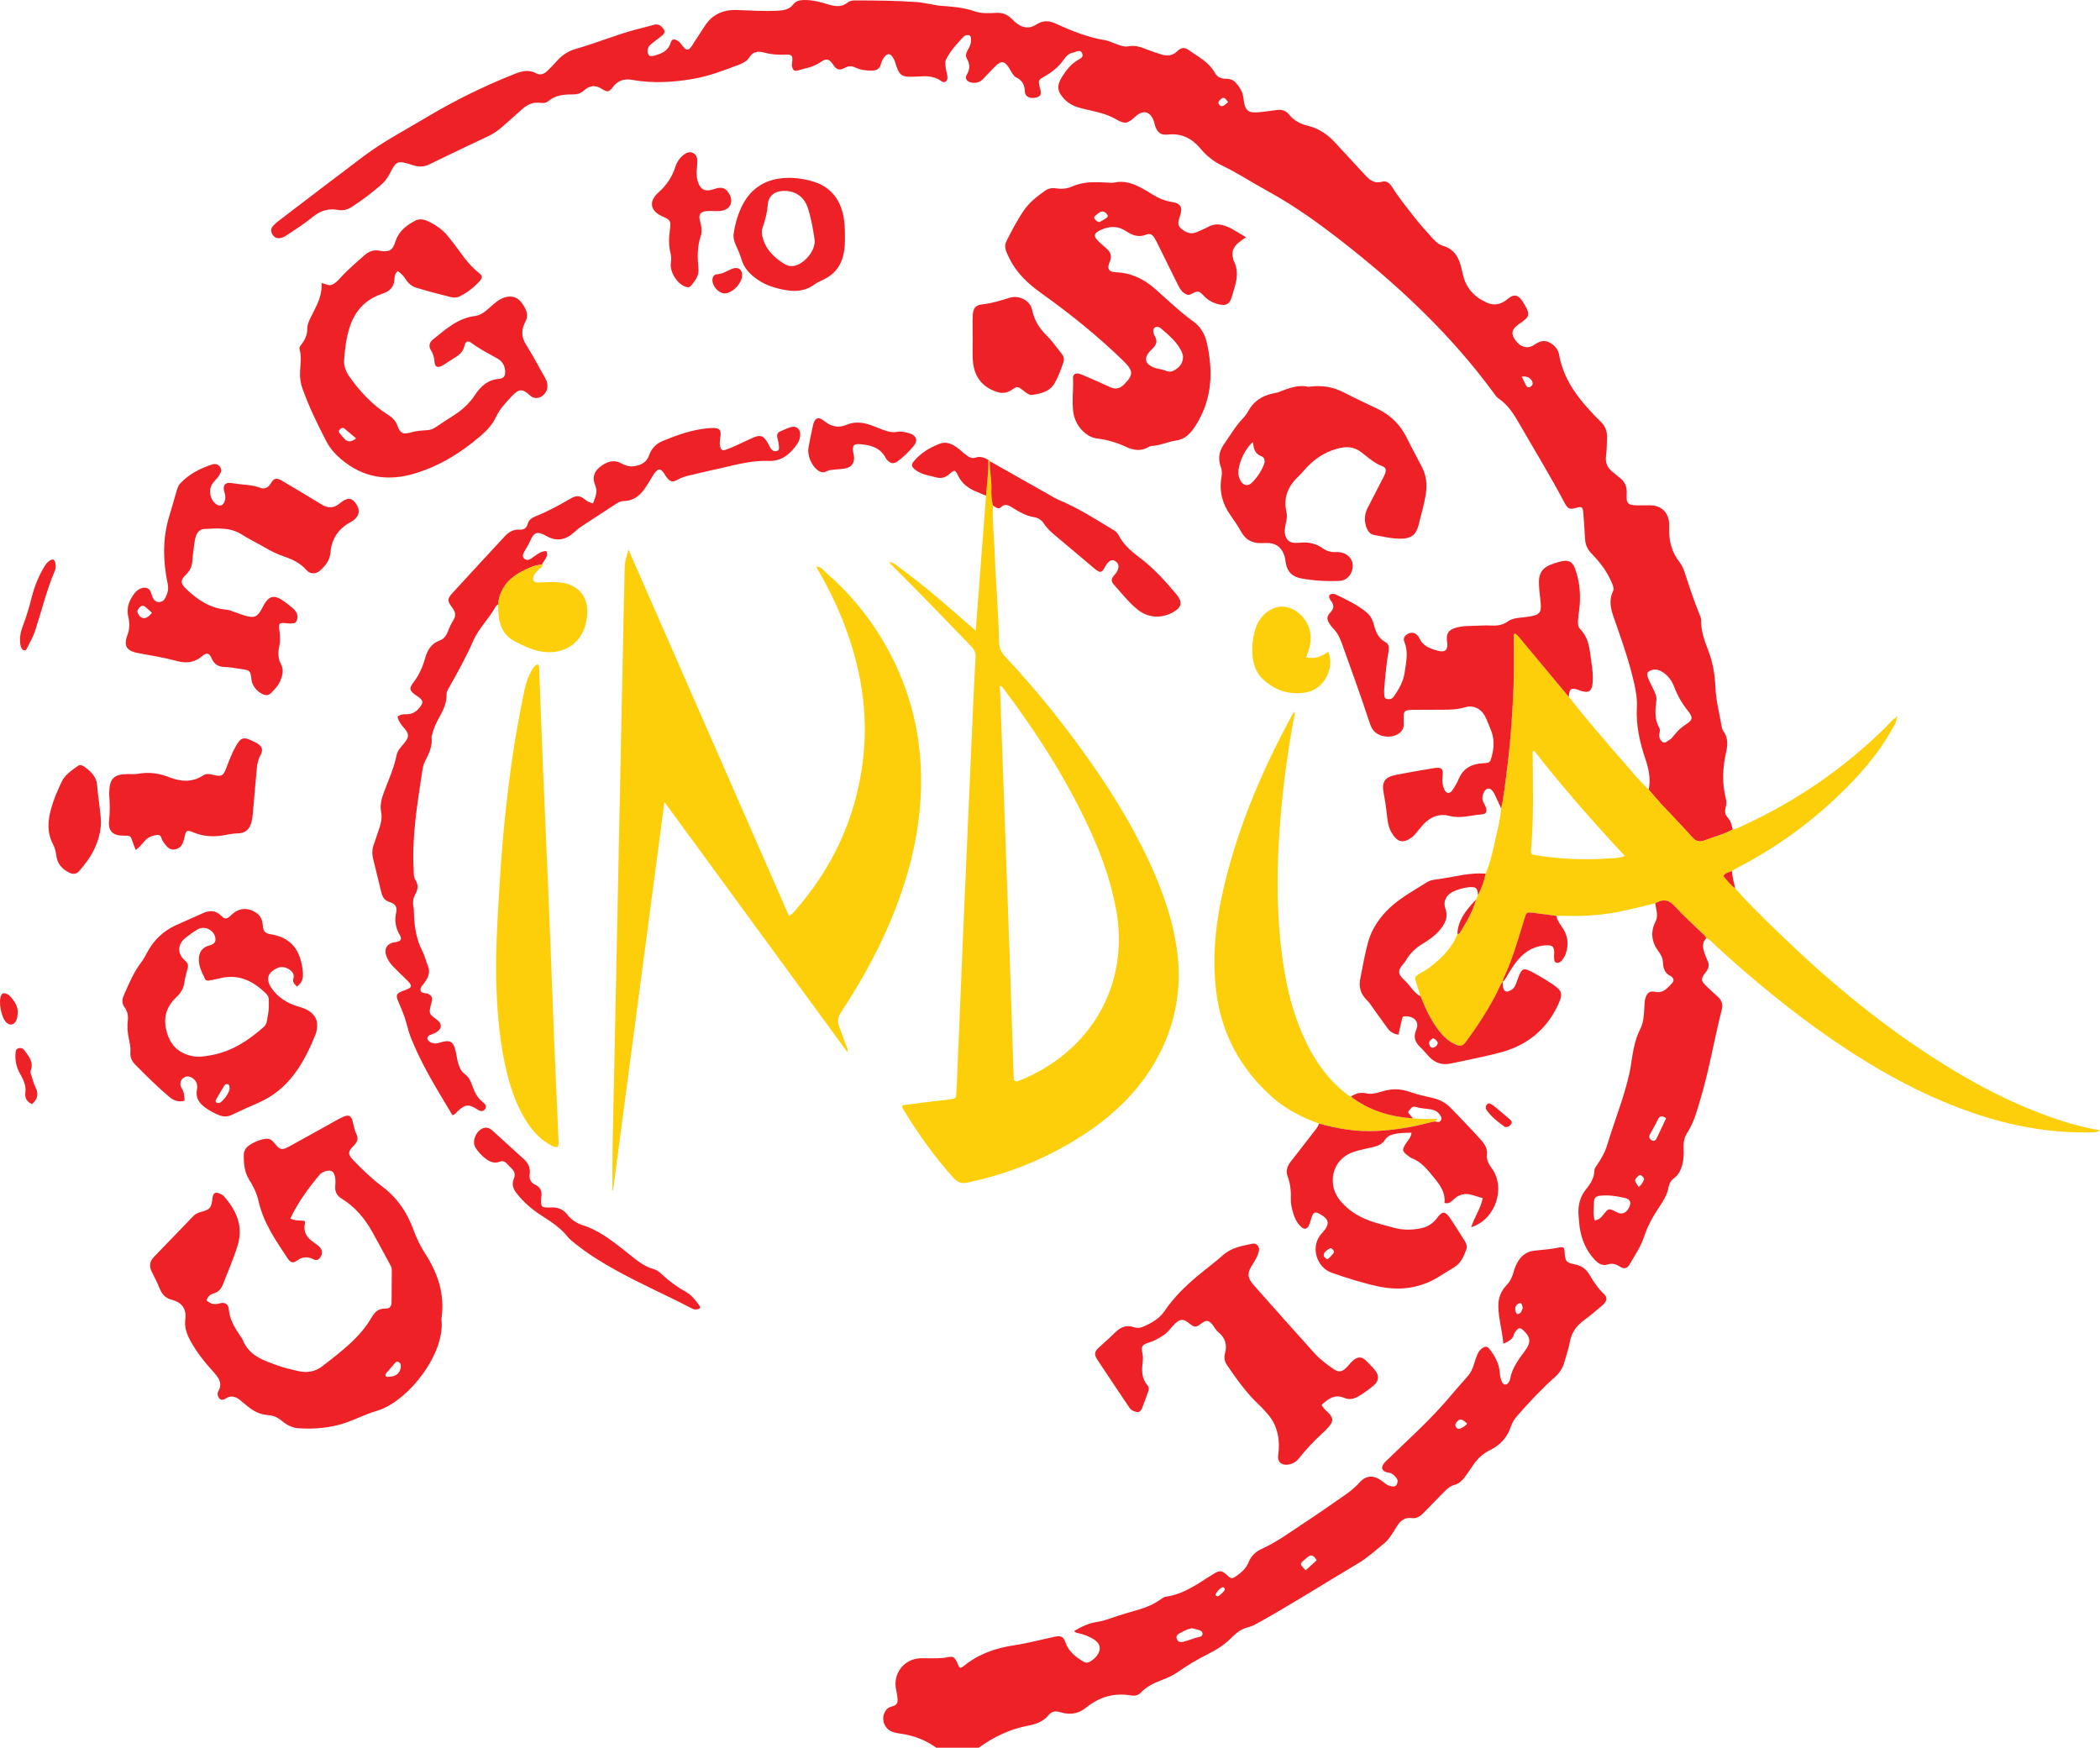
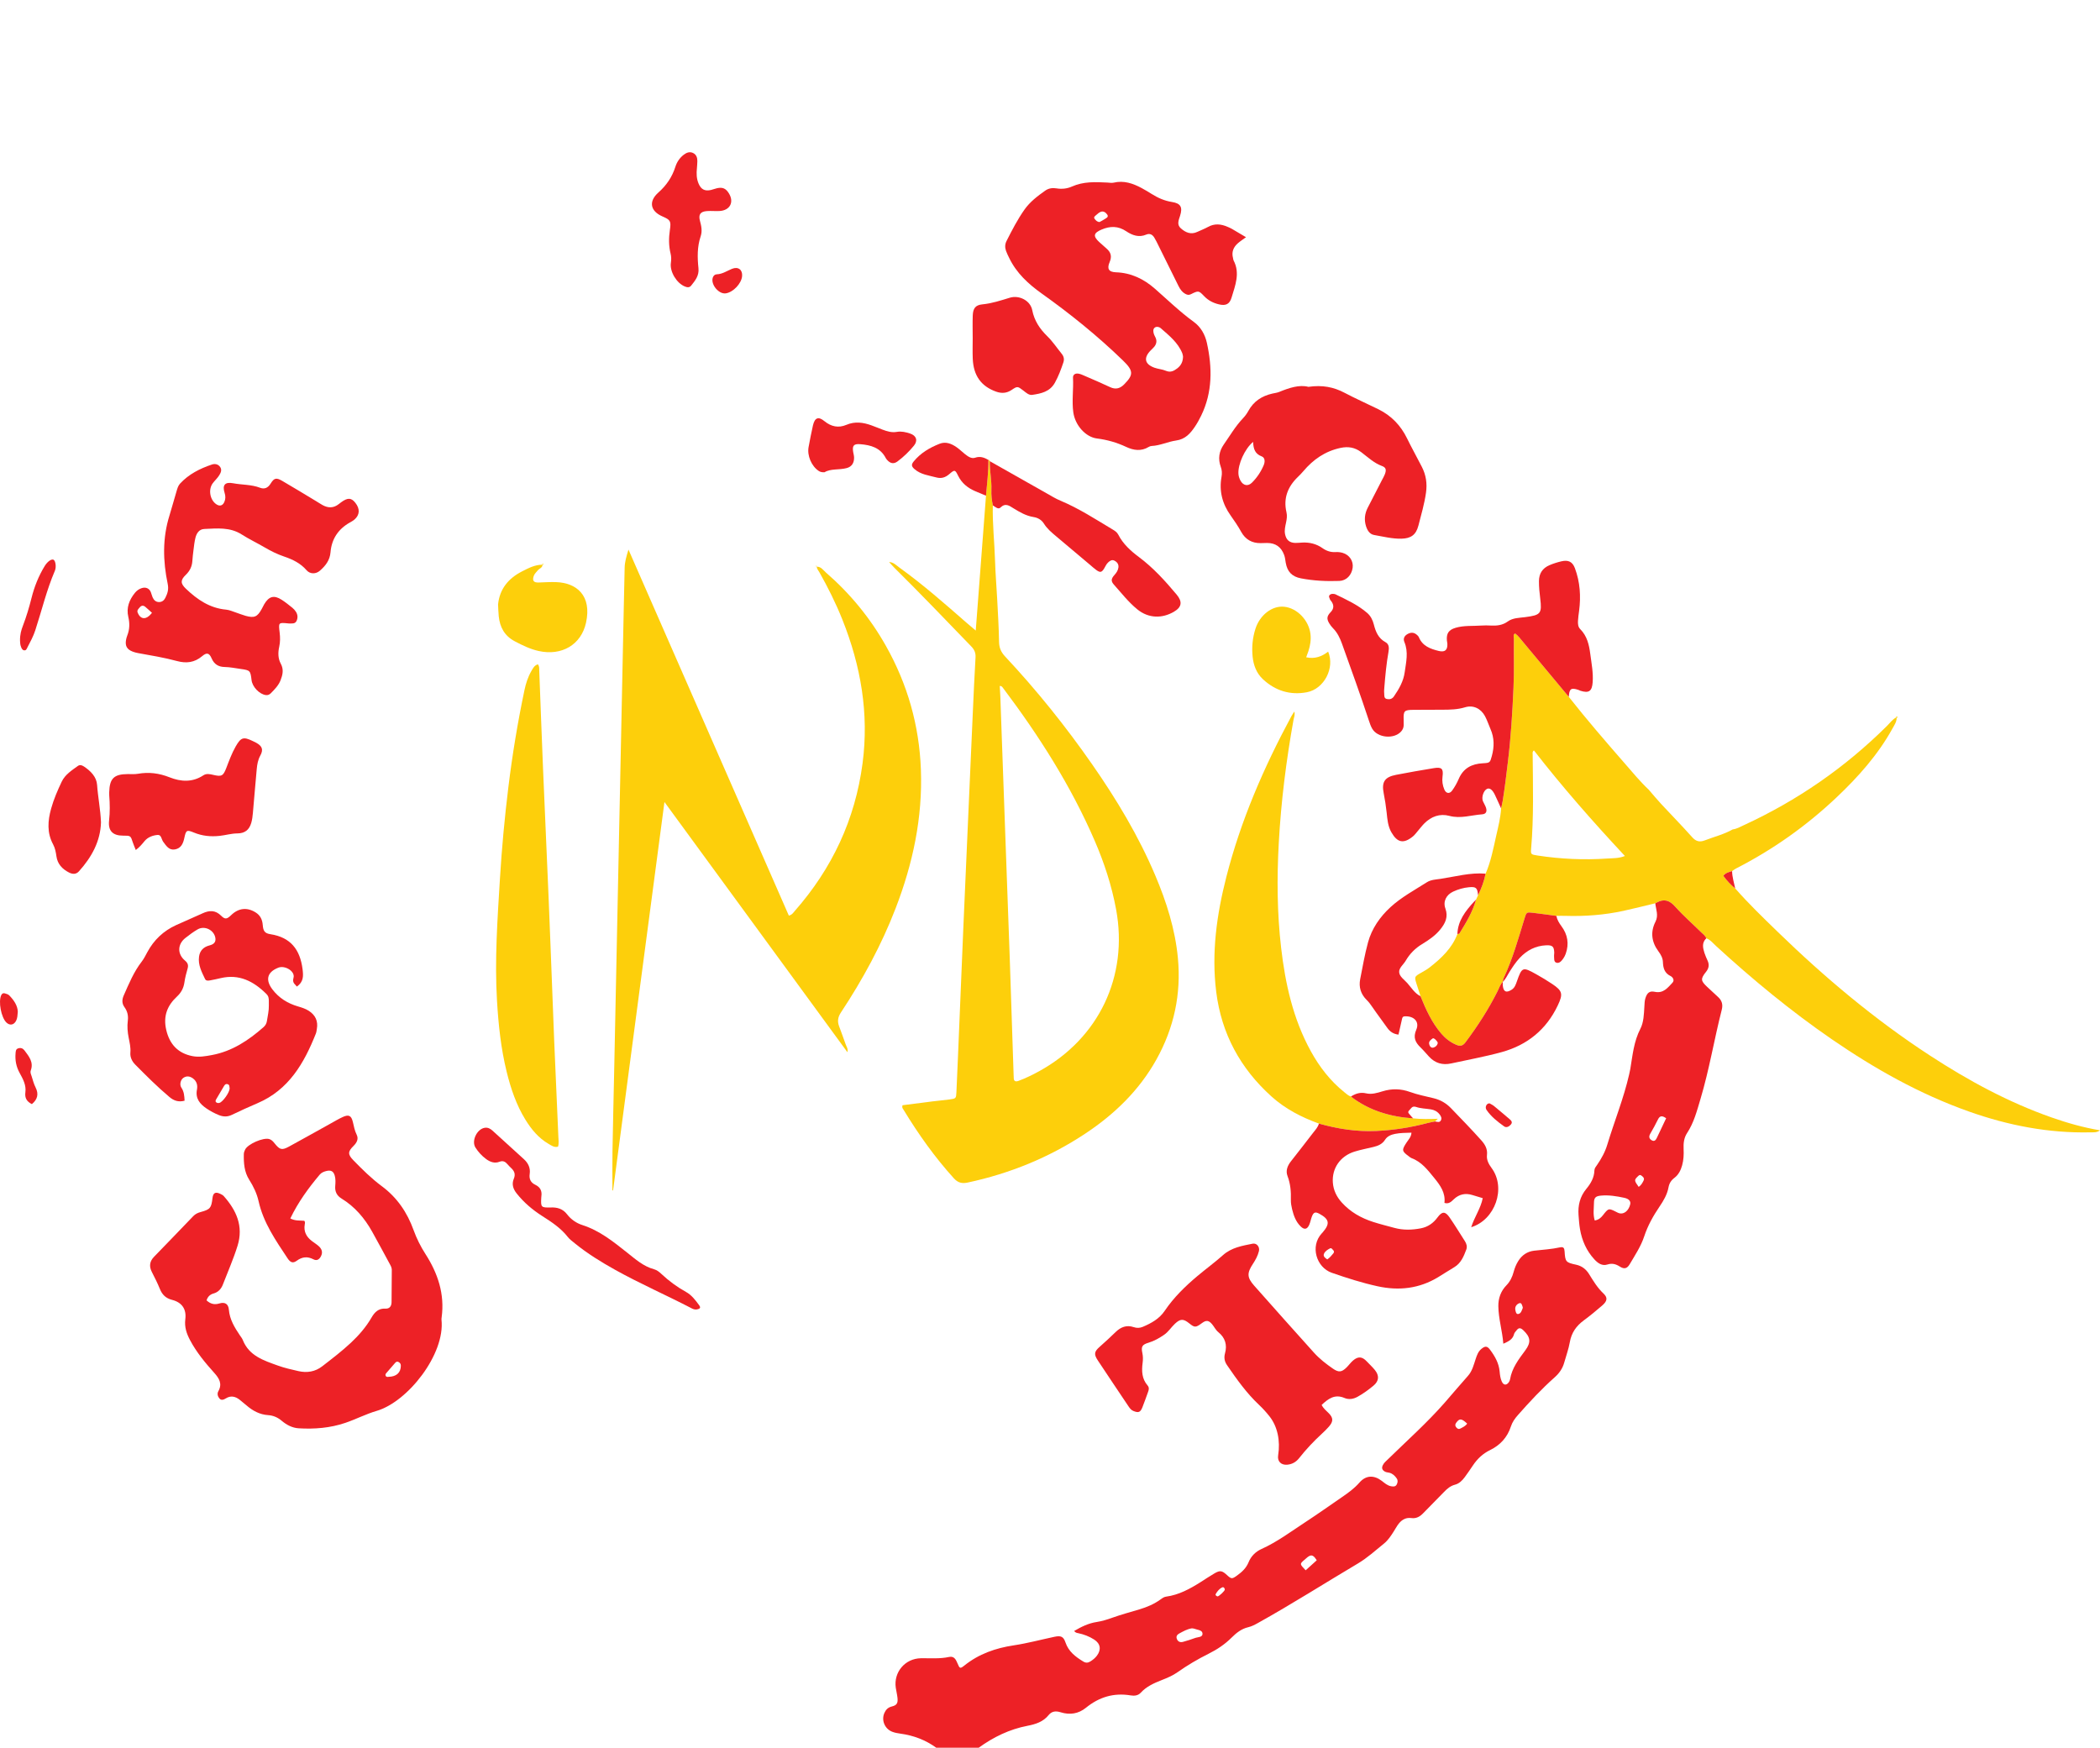
<svg xmlns="http://www.w3.org/2000/svg" id="Layer_2" data-name="Layer 2" viewBox="0 0 720.933 600">
  <defs>
    <style>
      .cls-1 {
        fill: #fdcf0b;
      }

      .cls-1, .cls-2 {
        stroke-width: 0px;
      }

      .cls-2 {
        fill: #ed2126;
      }
    </style>
  </defs>
  <g id="Layer_1-2" data-name="Layer 1">
    <g>
      <path class="cls-2" d="M321.403,600c-3.676-2.667-7.789-4.208-12.277-4.822-.974-.133-1.975-.307-2.88-.671-2.571-1.032-3.746-4.015-2.609-6.482.502-1.089,1.206-1.848,2.527-2.172,1.756-.432,2.136-1.183,1.945-2.975-.124-1.16-.418-2.3-.587-3.456-.779-5.346,3.185-10.046,8.629-10.13,3.233-.05,6.467.258,9.682-.445,1.695-.37,2.338.886,2.888,2.216.734,1.772.887,1.897,2.351.724,4.988-3.997,10.707-5.983,16.971-6.927,4.699-.709,9.317-1.954,13.976-2.94,2.16-.457,3.066-.111,3.758,1.937,1.066,3.152,3.44,4.931,6.097,6.552.916.559,1.648.482,2.487-.047.848-.535,1.613-1.155,2.211-1.954,1.553-2.073,1.233-4.137-.95-5.535-1.672-1.071-3.523-1.784-5.477-2.191-.423-.088-.86-.108-1.397-.744,2.517-1.483,4.965-2.666,7.702-3.083,1.883-.287,3.645-.844,5.432-1.483,3.04-1.088,6.171-1.922,9.267-2.851,2.599-.78,5.073-1.821,7.28-3.428.581-.423,1.137-.848,1.899-.951,4.388-.596,8.162-2.667,11.829-4.981,1.597-1.008,3.161-2.072,4.793-3.019,1.888-1.095,2.584-.958,4.257.582,1.516,1.396,1.741,1.407,3.434.197,1.702-1.216,3.183-2.568,4.007-4.604.837-2.069,2.413-3.623,4.435-4.537,5.365-2.424,10.05-5.939,14.93-9.137,4.287-2.809,8.476-5.767,12.698-8.675,2.144-1.477,4.234-2.973,5.985-4.982,2.216-2.542,4.955-2.653,7.683-.578,1.007.766,1.923,1.624,3.226,1.843.733.123,1.468.184,1.888-.611.354-.669.456-1.405.02-2.055-.608-.908-1.402-1.662-2.481-1.966-.509-.144-1.057-.115-1.552-.386-.945-.517-1.256-1.18-.762-2.213.406-.849,1.109-1.401,1.748-2.026,6.564-6.41,13.429-12.521,19.491-19.433,2.669-3.044,5.256-6.161,7.959-9.174,1.514-1.688,2.002-3.793,2.678-5.825.432-1.298.86-2.557,1.955-3.463,1.253-1.036,1.982-1.058,2.949.228,1.687,2.243,3.075,4.659,3.33,7.547.103,1.17.247,2.337.731,3.411.592,1.316,1.611,1.404,2.424.239.2-.286.357-.64.414-.983.652-3.882,2.963-6.887,5.216-9.924,2.075-2.798,1.846-4.586-.73-6.991-.859-.802-1.503-.864-2.214.044-.329.42-.765.839-.887,1.324-.457,1.812-1.844,2.506-3.691,3.319-.355-4.478-1.656-8.592-1.712-12.885-.035-2.7.85-5.177,2.743-7.127,1.313-1.354,2.052-2.917,2.521-4.678.348-1.309.856-2.553,1.578-3.707,1.272-2.031,3.093-3.264,5.461-3.543,2.946-.348,5.919-.491,8.824-1.136,1.215-.27,1.545.213,1.616,1.37.221,3.592.419,3.822,3.965,4.582,1.996.428,3.43,1.58,4.45,3.233,1.464,2.371,2.885,4.725,4.958,6.678,1.5,1.413,1.285,2.585-.468,4.102-2.04,1.764-4.125,3.49-6.298,5.087-2.586,1.901-4.246,4.247-4.809,7.483-.414,2.376-1.277,4.673-1.92,7.011-.567,2.063-1.733,3.691-3.332,5.11-4.515,4.008-8.615,8.427-12.605,12.951-1.022,1.159-1.895,2.392-2.375,3.879-1.201,3.718-3.673,6.41-7.109,8.084-2.536,1.236-4.418,3.025-5.942,5.312-.898,1.346-1.822,2.677-2.777,3.983-.864,1.182-1.935,2.239-3.353,2.605-1.588.41-2.684,1.374-3.759,2.479-2.383,2.451-4.803,4.867-7.177,7.327-1.124,1.165-2.369,1.882-4.06,1.652-2.145-.292-3.601.823-4.738,2.477-.458.666-.841,1.383-1.274,2.066-.965,1.525-1.961,3.062-3.365,4.197-2.922,2.361-5.74,4.938-8.948,6.841-11.442,6.786-22.661,13.946-34.29,20.417-1.094.609-2.172,1.195-3.434,1.488-2.258.525-4.047,1.948-5.644,3.545-2.319,2.319-4.978,4.085-7.906,5.546-3.701,1.847-7.27,3.942-10.653,6.336-1.703,1.206-3.613,1.989-5.538,2.749-2.603,1.027-5.143,2.159-7.088,4.284-.956,1.044-2.245,1.142-3.506.932-5.784-.961-10.813.578-15.336,4.251-2.535,2.059-5.511,2.538-8.657,1.552-1.589-.497-3.018-.445-4.146.954-1.873,2.323-4.465,3.146-7.275,3.686-6.156,1.182-11.666,3.862-16.723,7.519h-14.586ZM409.147,559.026c-1.552.234-2.864.995-4.202,1.703-.806.426-1.285,1.01-.931,1.931.382.993,1.198,1.269,2.169.989,1.368-.394,2.741-.792,4.067-1.303.986-.38,2.776-.166,2.55-1.69-.16-1.082-1.838-1.114-2.88-1.526-.24-.095-.525-.074-.773-.104ZM448.237,539.093c1.348-1.217,2.579-2.329,3.802-3.432-1.645-2.717-2.548-1.622-4.377-.028-1.491,1.3-1.466,1.329.575,3.46ZM503.677,488.74c-1.929-1.814-2.636-1.853-3.749-.308-.351.487-.447.932-.102,1.44.387.568.877.904,1.561.542.841-.444,1.732-.838,2.289-1.675ZM522.768,448.78c-.243-.581-.355-1.669-1.194-1.372-.869.307-1.604,1.188-1.346,2.356.13.586.264,1.466.991,1.344.961-.162,1.195-1.197,1.528-2.011.032-.077.013-.175.02-.316ZM418.007,548.065c.529-.071,2.503-1.897,2.47-2.366-.032-.448-.397-.958-.875-.741-.995.452-1.682,1.33-2.221,2.247-.245.416.194.76.626.86Z" />
-       <path class="cls-2" d="M566.006,271.102c.713-3.616.062-6.997-1.123-10.49-1.935-5.704-3.275-11.586-2.939-17.718.159-2.89-.336-5.727-.982-8.548-1.749-7.639-4.379-15.001-6.959-22.379-1.031-2.948-1.749-5.849-.28-8.883.511-1.054-.012-2.102-.431-3.107-1.586-3.799-4.06-7.005-6.892-9.915-1.409-1.448-2.136-3.02-2.243-4.989-.161-2.964-.362-5.926-.597-8.885-.179-2.253-.432-2.395-2.659-1.782-2.057.566-2.672.32-3.83-1.868-4.797-9.065-10.153-17.809-15.266-26.693-1.982-3.445-4-6.835-7.434-9.104-.578-.382-1.002-1.029-1.424-1.607-14.402-19.7-31.925-36.282-51.04-51.313-8.572-6.741-17.35-13.105-26.948-18.351-5.197-2.841-10.146-6.13-15.516-8.685-2.866-1.364-5.301-3.352-7.358-5.813-2.885-3.451-6.468-5.292-11.133-4.777-2.527.279-3.756-.766-4.49-3.29-.125-.431-.206-.876-.353-1.299-1.195-3.437-3.675-4.035-6.379-1.546-2.673,2.46-3.557,2.644-6.652.858-2.699-1.557-5.628-2.324-8.621-2.976-1.491-.325-2.984-.668-4.441-1.116-1.739-.535-3.298-1.428-4.572-2.758-2.549-2.66-2.771-4.569-.84-7.705,1.377-2.237,2.986-4.242,5.282-5.67.793-.493,2.255-.99,1.633-2.357-.723-1.589-2.072-.473-3.094-.293-1.382.244-2.416,1.201-3.188,2.339-1.71,2.519-3.983,4.351-6.62,5.823-2.232,1.246-2.266,1.484-1.563,4.119.544,2.037.262,2.718-1.299,3.138-2.062.556-3.85-.226-3.921-2.047-.091-2.343-.919-3.933-3.082-4.895-.522-.232-.896-.861-1.259-1.364-.365-.508-.61-1.101-.945-1.633-1.695-2.695-2.822-2.842-5.024-.618-1.391,1.406-2.722,2.871-4.107,4.283-1.095,1.117-2.46,1.447-3.968,1.151-1.564-.307-2.306-1.373-1.528-2.728,1.115-1.944,1.111-3.599-.013-5.528-.679-1.166.034-2.463.679-3.56.616-1.05.86-2.123.752-3.346-.106-1.194-.804-1.234-1.677-1.066-.253.049-.539.167-.712.347-2.373,2.465-4.701,4.977-6.231,8.08-.257.521-.194,1.235-.159,1.853.041.714.196,1.423.336,2.128.227,1.145.767,2.517-.116,3.351-.997.942-1.929-.405-2.86-.797-1.434-.604-2.905-.949-4.454-.911-1.619.04-3.237.192-4.854.183-3.004-.017-3.749-.571-4.789-3.365-.345-.926-.559-1.914-1.009-2.783-1.069-2.061-2.316-2.111-3.53-.179-.378.601-.703,1.275-.868,1.96-.412,1.709-1.529,2.251-3.16,2.253-1.913.003-3.784-.185-5.521-1.012-1.222-.581-2.302-.669-3.569.015-1.907,1.029-2.875.862-4.113-.996-1.615-2.422-2.618-2.106-4.625-.741-2.284,1.553-4.991,1.942-7.573,2.696-1.255.366-1.614-.208-1.911-1.171-.167-.539-.074-1.053-.008-1.593.295-2.429-.039-2.802-2.558-2.68-2.357.115-4.679-.056-6.951-.677-2.092-.572-3.853-.448-5.179,1.61-.79,1.226-2.117,1.974-3.466,2.489-5.205,1.985-10.431,3.984-15.938,4.925-6.856,1.172-13.779,1.58-20.68.347-2.877-.514-5.066.123-6.838,2.541-1.196,1.632-1.873,1.724-3.675.561-2.245-1.449-4.195-1.26-6.114.486-1.203,1.094-2.697,1.439-4.253,1.408-2.951-.059-5.745.316-8.102,2.314-.828.702-1.869.663-2.841.54-2.445-.309-4.384.665-6.132,2.218-2.288,2.032-4.555,4.087-6.862,6.096-1.359,1.183-2.825,2.231-4.461,3.012-6.81,3.252-13.648,6.446-20.419,9.777-1.935.952-3.714.959-5.7.319-5.424-1.747-5.621-1.65-8.164,3.255-.763,1.472-1.826,2.668-3.054,3.735-3.061,2.66-6.316,5.062-9.71,7.282-1.492.976-3.049,1.422-4.854,1.078-3.208-.611-6.016.279-8.542,2.34-2.79,2.276-5.802,4.254-8.816,6.222-.751.49-1.5.984-2.424,1.124-1.224.185-2.099-.3-2.708-1.331-.564-.955-.538-1.93.168-2.761.575-.679,1.264-1.281,1.974-1.823,9.659-7.366,19.306-14.748,29.008-22.057,6.843-5.155,14.444-9.105,21.772-13.492,9.738-5.83,19.879-10.812,30.433-14.975,2.424-.956,4.789-1.482,7.255-.133,1.39.76,2.664.223,3.702-.748,1.246-1.165,2.405-2.427,3.55-3.693,1.796-1.987,3.93-3.279,6.552-4.023,6.825-1.939,13.386-4.711,20.252-6.538,2.083-.554,4.182-1.053,6.254-1.643,1.185-.337,2.115-.049,2.908.843,1.156,1.3,1.108,1.92-.269,3.014-1.056.84-2.141,1.644-3.192,2.491-.418.337-.887.685-1.14,1.136-.505.898-.599,1.963-.039,2.811.427.647,1.366.46,2.016.265,2.345-.705,4.607-1.499,5.459-4.249.478-1.544,1.248-1.646,2.645-.757.874.556,1.278,1.496,1.955,2.207.97,1.02,1.503,1.024,2.402-.061.456-.55.791-1.198,1.186-1.8,1.184-1.805,2.398-3.59,3.548-5.415,2.554-4.051,6.321-5.721,10.978-5.584,4.765.14,9.522.518,14.299.231,2.059-.124,3.871-.445,5.225-2.23.863-1.138,2.211-1.406,3.633-1.431,2.929-.051,5.711.707,8.453,1.549,2.369.727,4.547.936,6.615-.746.799-.649,1.824-.669,2.834-.665,6.932.032,13.864.061,20.781.568,1.43.105,2.848.4,4.268.627,1.242.198,2.473.52,3.722.62,4.004.32,7.982.54,11.857,1.914,2.354.835,4.987.686,7.506.538,2.147-.125,3.857.631,5.323,2.115.379.384.775.752,1.181,1.108,2.207,1.938,4.683,2.429,7.181.801,2.307-1.504,4.375-1.418,6.82-.286,5.383,2.491,10.889,4.687,16.813,5.647,1.308.212,2.541.88,3.815,1.321,1.364.473,2.79,1.063,4.203.785,2.365-.466,4.398.301,6.492,1.14,1.581.634,3.223,1.117,4.842,1.656,2.065.688,4.014.339,5.497-1.188,1.298-1.336,2.594-1.252,3.838-.347,3.239,2.355,7.005,4.116,9.034,7.887.683,1.27,1.929,1.926,3.346,1.977,1.385.05,2.673.13,3.693,1.246,1.3,1.422,2.313,2.981,2.658,4.906.158.884.215,1.791.431,2.659.483,1.939,1.405,2.73,3.431,2.759,1.34.019,2.686-.194,4.024-.345,1.25-.141,2.492-.355,3.741-.505,1.633-.196,3.056.275,4.097,1.563,1.662,2.057,3.873,3.245,6.354,3.837,3.834.914,6.878,2.978,9.491,5.836,3.401,3.718,6.865,7.379,10.26,11.102,1.593,1.746,3.205,3.036,5.854,2.296,1.724-.482,2.827.801,3.673,2.164,2.141,3.449,4.73,6.565,7.201,9.772,2.091,2.715,4.422,5.214,6.698,7.764.965,1.082,2.055,1.949,3.517,2.38,2.907.858,4.679,2.941,5.599,5.75.474,1.448.797,2.948,1.157,4.431,1.082,4.455,3.966,7.374,8.008,9.224,2.298,1.052,4.56.793,6.622-.739.433-.322.823-.705,1.274-.997,1.62-1.05,2.728-.863,3.975.649.228.277.427.58.618.884,2.852,4.557,2.297,5.049-1.379,7.61-2.345,1.634-2.751,3.047-1.601,4.939,1.699,2.796,4.161,3.703,6.514,2.393.313-.174.6-.396.904-.589,2.048-1.305,3.807-1.241,5.7.205,1.191.909,2.022,2.085,2.283,3.553,1.258,7.073,4.924,12.861,9.612,18.101,1.499,1.676,3.028,3.335,4.655,4.884,1.551,1.476,2.238,3.234,2.178,5.31-.062,2.158-.057,4.332-.341,6.465-.308,2.313.47,4.034,2.204,5.445.838.681,1.652,1.393,2.513,2.044,1.807,1.368,2.514,3.157,2.376,5.411-.214,3.501.342,4.029,3.954,4.063,1.35.013,2.701-.042,4.051-.028,3.812.04,6.245,2.277,6.567,6.056.068.803.004,1.618.004,2.427-.002,4.077,1.011,7.824,3.596,11.064.855,1.072,1.356,2.336,1.773,3.615,1.642,5.039,3.295,10.073,5.33,14.972.167.403.279.864.273,1.297-.05,3.591,1.098,6.909,2.368,10.179,1.611,4.147,2.361,8.367,2.551,12.857.195,4.606,1.399,9.169,2.185,13.748.074.433.242.894.498,1.246,1.609,2.213,1.608,4.567,1.015,7.146-1.243,5.405-1.507,10.852-.079,16.294.255.971.122,1.972-.138,2.939-.328,1.218-.162,2.405.68,3.293,1.132,1.193,1.421,2.663,1.773,4.144-2.983,1.699-6.315,2.5-9.481,3.73-1.844.716-3.101.441-4.453-1.077-3.464-3.889-7.119-7.606-10.661-11.426-1.462-1.578-2.83-3.243-4.241-4.868ZM568.655,240.323c-.048.38-.086.646-.116.914-.329,2.968-.502,5.915,1.095,8.641.396.676.153,1.327.019,2.05-.201,1.083.244,2.21,1.136,2.823.908.624,1.623-.369,2.374-.778.643-.35,1.07-.921,1.517-1.494,1.163-1.491,2.5-2.789,4.125-3.813,2.306-1.455,2.485-2.347.736-4.523-2.046-2.546-3.634-5.305-4.795-8.355-.742-1.95-1.931-3.659-3.686-4.867-1.21-.833-2.524-1.362-4.045-.859-1.396.462-1.818,1.05-1.336,2.394.481,1.343,1.163,2.617,1.804,3.898.647,1.292,1.258,2.582,1.171,3.969ZM522.415,129.298c.528,1.071.933,1.873,1.32,2.683.329.689.651,1.341,1.601.809.893-.499,1.034-1.25.563-2.05-.705-1.197-1.816-1.633-3.484-1.441ZM421.604,35.053c-.259-.342-.462-.627-.682-.898-.703-.861-1.382-.618-2.034.064-.441.462-.881.913-.387,1.625.657.947,1.354.631,2.059.106.353-.263.67-.573,1.045-.897Z" />
      <path class="cls-1" d="M566.006,271.102c1.411,1.625,2.779,3.291,4.241,4.868,3.542,3.82,7.197,7.538,10.661,11.426,1.352,1.518,2.609,1.793,4.453,1.077,3.166-1.23,6.498-2.031,9.481-3.73,1.372-.161,2.544-.868,3.761-1.427,18.403-8.465,34.81-19.809,49.185-34.086,1.009-1.002,1.85-2.197,3.134-2.907.068.073.134.147.2.221-.028,1.326-.781,2.378-1.38,3.467-5.002,9.086-11.821,16.717-19.301,23.788-10.324,9.759-21.812,17.896-34.47,24.368-.474.242-.891.594-1.335.896-1.079.35-2.243.544-3.009,1.619,1.195,1.65,2.535,3.082,4.077,4.328,4.57,5.214,9.56,10.021,14.526,14.843,16.168,15.699,33.357,30.156,52.266,42.484,13.212,8.614,27.004,16.113,41.95,21.341,5.321,1.861,10.725,3.399,16.489,4.375-1.134.835-2.244.668-3.291.691-14.379.325-28.242-2.372-41.745-7.16-16.901-5.993-32.367-14.707-47.085-24.831-14.035-9.654-27.133-20.472-39.681-31.972-1.05-.962-1.942-2.145-3.358-2.652-.307-.9-1.086-1.41-1.718-2.031-3.011-2.956-6.204-5.748-9.005-8.889-1.934-2.168-3.808-2.71-6.3-1.353-.158.086-.32.163-.48.244-3.654.874-7.293,1.813-10.964,2.608-6.605,1.431-13.299,1.925-20.051,1.709-.985-.031-1.972.006-2.958.011-2.654-.353-5.305-.732-7.963-1.049-2.288-.274-2.292-.24-2.97,1.966-2.124,6.913-4.076,13.887-7.166,20.464-.185.393-.21.861-.309,1.295,0,0,.037-.07.037-.07-.891.929-1.256,2.155-1.813,3.267-3.101,6.192-6.84,11.973-10.992,17.511-.945,1.261-1.807,1.458-3.17.876-2.028-.866-3.706-2.156-5.126-3.809-3.262-3.798-5.308-8.273-7.151-12.86-.442-1.36-.895-2.717-1.324-4.081-.837-2.663-.822-2.649,1.549-3.998,1.009-.574,2.033-1.151,2.943-1.863,3.981-3.112,7.615-6.528,9.48-11.404.246-.075.619-.072.72-.236,2.259-3.685,4.535-7.366,5.686-11.595.229-.5.458-.999.687-1.499,1.166-2.362,2.086-4.811,2.591-7.404,1.835-4.216,2.667-8.718,3.671-13.162.69-3.052,1.463-6.102,1.65-9.249.189-.872.418-1.737.56-2.617.716-4.424,1.231-8.874,1.774-13.322,1.032-8.464,1.544-16.967,1.923-25.472.251-5.647.079-11.312.131-16.968.005-.553-.364-1.264.436-1.676,1.097.812,1.879,1.914,2.736,2.943,5.228,6.272,10.453,12.546,15.679,18.82,6.176,7.842,12.707,15.388,19.264,22.91,2.656,3.046,5.224,6.177,8.176,8.956ZM526.596,257.62c-.624.502-.432.977-.429,1.379.087,10.782.407,21.566-.528,32.333-.172,1.98-.079,2.028,2.235,2.381,7.939,1.211,15.926,1.574,23.932,1.026,1.886-.129,3.874-.01,6.027-.866-11.019-11.8-21.489-23.713-31.238-36.253Z" />
      <path class="cls-1" d="M280.307,194.552c1.563-.093,2.313,1.207,3.267,2.035,8.301,7.2,15.175,15.587,20.569,25.162,7.413,13.16,11.424,27.267,12,42.39.63,16.547-2.752,32.323-8.661,47.663-4.871,12.646-11.312,24.476-18.769,35.757-1.068,1.615-1.291,3.035-.659,4.74.781,2.106,1.564,4.212,2.305,6.333.258.738.834,1.403.565,2.606-20.913-28.599-41.684-57.004-62.816-85.902-5.938,44.892-11.789,89.123-17.641,133.355-.071-.005-.141-.01-.212-.015,0-4.519-.064-9.039.013-13.556.161-9.442.402-18.884.599-28.325.365-17.444.721-34.889,1.082-52.334.36-17.444.72-34.888,1.081-52.333.359-17.355.717-34.709,1.08-52.063.105-5.035.244-10.069.331-15.105.034-1.977.553-3.818,1.317-6.279,18.517,42.266,36.785,83.964,55.051,125.656,1.111-.261,1.521-1.008,2.037-1.595,12.819-14.577,20.735-31.405,23.273-50.699,2.249-17.097-.593-33.478-6.945-49.365-2.24-5.603-4.926-10.991-7.894-16.241-.349-.618-.869-1.16-.919-1.923l-.053.037Z" />
      <path class="cls-1" d="M305.157,192.949c1.578.015,2.577,1.164,3.709,1.979,8.026,5.775,15.441,12.298,22.87,18.803.921.806,1.865,1.585,3.237,2.747,1.201-15.802,2.359-31.051,3.518-46.299.351-4.09.866-8.17.826-12.286.35-.065.407.193.479.434-.08,3.303.687,6.558.547,9.866-.076,1.783.132,3.548.493,5.294-.161,6.393.581,12.751.767,19.132.126,4.311.501,8.615.724,12.924.256,4.939.567,9.878.649,14.821.034,2.037.687,3.529,2.061,4.997,10.9,11.644,20.863,24.055,29.968,37.147,8.335,11.984,15.833,24.451,21.552,37.924,3.882,9.145,6.875,18.549,7.815,28.482,1.169,12.345-1.336,23.978-7.369,34.807-5.91,10.608-14.398,18.808-24.435,25.46-12.352,8.187-25.845,13.688-40.331,16.792-1.889.405-3.318.159-4.76-1.431-6.559-7.229-12.169-15.133-17.229-23.45-.26-.428-.711-.846-.397-1.662,3.353-.429,6.8-.881,10.249-1.309,1.963-.243,3.934-.421,5.895-.678,2.178-.285,2.241-.364,2.337-2.446.191-4.132.372-8.264.545-12.396.618-14.823,1.218-29.648,1.848-44.47.523-12.307,1.08-24.613,1.622-36.919.538-12.216,1.069-24.433,1.619-36.649.283-6.287.556-12.576.93-18.858.094-1.574-.382-2.668-1.475-3.798-8.759-9.053-17.461-18.159-26.419-27.017-.634-.627-1.205-1.317-1.806-1.977l-.041.037ZM343.217,235.508c.064,1.119.148,2.246.189,3.374.548,15.187,1.087,30.375,1.634,45.562.534,14.828,1.092,29.654,1.608,44.483.46,13.211.876,26.424,1.313,39.636.015.449.061.899.051,1.348-.03,1.275.562,1.569,1.693,1.146,2.448-.916,4.789-2.06,7.073-3.318,20.51-11.297,30.6-32.609,26.392-55.462-1.507-8.185-4.069-16.02-7.356-23.626-8.148-18.853-19.108-36.033-31.422-52.395-.258-.343-.468-.797-1.174-.747Z" />
      <path class="cls-2" d="M70.91,446.428c1.272,1.168,2.614,1.61,4.413,1.059,1.89-.579,3.079.168,3.245,2.127.288,3.402,1.962,6.111,3.772,8.809.351.522.775,1.022,1.002,1.597,2.169,5.495,7.231,7.055,12.089,8.808,2.273.82,4.66,1.349,7.023,1.889,2.954.675,5.763.209,8.185-1.668,3.342-2.59,6.709-5.153,9.803-8.047,2.775-2.594,5.234-5.434,7.146-8.742,1.025-1.774,2.369-3.137,4.713-2.994,1.461.089,2.101-.875,2.119-2.229.049-3.688.056-7.376.079-11.064.004-.651-.253-1.219-.558-1.779-2.066-3.787-4.086-7.6-6.194-11.364-2.589-4.622-5.937-8.573-10.512-11.365-1.642-1.002-2.309-2.434-2.152-4.312.098-1.168.156-2.349-.154-3.489-.419-1.541-1.272-2.03-2.841-1.657-.881.209-1.734.545-2.338,1.263-3.879,4.615-7.413,9.458-10.084,15.038,1.64.87,3.26.675,4.794.799.355.417.221.866.149,1.302-.399,2.396.568,4.203,2.423,5.623.785.601,1.641,1.118,2.373,1.775,1.015.912,1.48,2.032.822,3.383-.541,1.112-1.394,1.783-2.596,1.161-2.073-1.074-3.871-.907-5.777.484-1.292.942-2.168.616-3.132-.839-4.07-6.145-8.298-12.199-9.95-19.595-.588-2.633-1.756-5.083-3.22-7.383-1.718-2.698-1.915-5.754-1.851-8.837.011-.514.219-1.057.453-1.529.947-1.917,6.206-4.196,8.246-3.613.829.237,1.353.839,1.864,1.479,1.787,2.239,2.5,2.445,4.955,1.109,4.737-2.577,9.433-5.228,14.15-7.842,1.415-.784,2.808-1.619,4.273-2.296,2.085-.964,2.963-.519,3.495,1.705.353,1.478.603,2.947,1.303,4.355.717,1.44.07,2.723-1.076,3.851-1.99,1.959-2.013,2.927-.042,4.949,3.078,3.158,6.23,6.271,9.773,8.899,5.255,3.896,8.711,9.03,10.893,15.078,1.046,2.898,2.4,5.599,4.062,8.184,4.254,6.616,6.646,13.732,5.566,21.725-.036.267-.087.543-.059.806,1.301,11.896-11.594,28.212-22.239,31.323-3.692,1.079-7.163,2.894-10.817,4.132-5.168,1.751-10.55,2.178-15.97,1.852-2.198-.132-4.144-1.157-5.829-2.584-1.352-1.144-2.883-1.819-4.647-1.936-2.918-.193-5.322-1.5-7.478-3.377-.746-.65-1.514-1.275-2.289-1.889-1.467-1.163-3.03-1.538-4.731-.5-.733.447-1.556.811-2.206.072-.6-.683-.886-1.654-.399-2.514,1.441-2.545.28-4.43-1.387-6.282-3.134-3.482-6.113-7.081-8.326-11.251-1.199-2.26-1.966-4.51-1.628-7.197.439-3.492-1.18-5.771-4.541-6.63-2.155-.551-3.389-1.767-4.191-3.756-.805-1.996-1.786-3.924-2.766-5.844-.984-1.93-.753-3.625.744-5.173,4.504-4.657,9.018-9.304,13.495-13.986.723-.756,1.557-1.132,2.535-1.401,3.277-.899,3.65-1.372,4.051-4.754.221-1.867,1.022-2.3,2.746-1.456.398.195.831.409,1.116.73,4.357,4.902,6.826,10.334,4.753,17.042-1.408,4.558-3.343,8.915-5.053,13.358-.564,1.464-1.592,2.612-3.207,3.053-1.234.336-2.009,1.132-2.383,2.356ZM133.433,472.671c2.677-.065,4.155-1.423,4.173-3.789.004-.609-.239-.981-.751-1.275-.49-.282-.869-.091-1.165.24-1.064,1.19-2.1,2.405-3.135,3.62-.247.29-.314.663-.087.978.23.32.611.279.965.226Z" />
      <path class="cls-2" d="M427.756,81.438c-1.088.799-2.001,1.375-2.801,2.08-1.532,1.348-2.212,3.023-1.655,5.077.07.26.058.557.179.787,2.316,4.402.578,8.607-.683,12.798-.69,2.293-2.025,2.867-4.354,2.304-1.97-.476-3.659-1.335-5.089-2.84-1.844-1.941-1.93-1.911-4.561-.619-.681.334-1.199.205-1.764-.086-1.174-.604-1.887-1.619-2.456-2.774-2.264-4.594-4.541-9.182-6.821-13.768-.48-.965-.933-1.951-1.503-2.862-.627-1.003-1.526-1.513-2.747-.991-2.536,1.084-4.822.225-6.874-1.153-2.764-1.855-5.509-1.824-8.443-.581-2.754,1.166-3.009,2.238-.876,4.233.854.798,1.737,1.566,2.619,2.334,1.466,1.275,1.832,2.693,1.025,4.567-1.004,2.333-.332,3.454,2.162,3.539,5.213.177,9.574,2.305,13.384,5.652,4.39,3.856,8.581,7.929,13.334,11.378,2.39,1.734,3.854,4.307,4.491,7.191,1.884,8.526,1.961,16.945-1.972,25.02-.628,1.289-1.326,2.558-2.127,3.745-1.575,2.335-3.296,4.323-6.463,4.765-2.818.394-5.476,1.735-8.391,1.874-.343.016-.717.143-1.012.324-2.587,1.583-5.199,1.188-7.741-.004-3.205-1.504-6.522-2.454-10.046-2.895-3.881-.486-7.484-4.525-8.103-8.973-.548-3.935.106-7.904-.104-11.859-.06-1.133.826-1.586,1.831-1.431.781.12,1.533.489,2.271.81,2.882,1.254,5.779,2.48,8.62,3.822,1.918.906,3.42.494,4.853-.959,3.271-3.314,3.195-4.671-.436-8.194-8.674-8.413-18.052-15.976-27.881-22.98-4.614-3.288-8.659-7.017-11.16-12.196-.391-.809-.805-1.614-1.099-2.458-.394-1.134-.388-2.256.187-3.391,1.871-3.69,3.759-7.368,6.149-10.76,1.899-2.695,4.487-4.649,7.135-6.522,1.147-.812,2.478-1.004,3.865-.773,1.826.304,3.66.106,5.295-.627,3.946-1.771,8.055-1.572,12.191-1.367.716.035,1.469.192,2.143.033,3.482-.825,6.576.244,9.568,1.84,1.189.634,2.343,1.336,3.486,2.051,2.152,1.348,4.396,2.348,6.958,2.746,3.024.47,3.72,1.802,2.771,4.766-.471,1.471-1.167,2.996.24,4.252,1.612,1.44,3.462,2.289,5.679,1.25,1.219-.572,2.493-1.042,3.665-1.697,2.259-1.262,4.479-1.03,6.726-.047.493.216.998.418,1.462.687,1.555.899,3.093,1.825,4.876,2.882ZM406.136,122.426c-.06-.285-.088-.747-.253-1.153-1.511-3.716-4.578-6.121-7.46-8.655-.456-.401-1.428-.617-2.031-.121-.595.489-.496,1.32-.305,2.019.14.512.438.98.651,1.473.476,1.101.263,2.12-.457,3.027-.388.489-.875.899-1.312,1.35-2.44,2.521-1.981,4.656,1.343,5.87,1.255.458,2.666.518,3.886,1.041,1.58.678,2.71.14,3.924-.782,1.324-1.006,1.976-2.276,2.014-4.068ZM377.465,76.23c.511-.285,1.159-.591,1.745-.989.55-.374,1.516-.711.888-1.597-.504-.712-1.311-1.327-2.307-.881-.559.25-1.051.685-1.513,1.103-.363.329-.957.681-.463,1.302.385.484.792.993,1.65,1.061Z" />
-       <path class="cls-2" d="M170.986,207.509c-.276.23-.655.405-.813.698-2.259,4.191-5.859,7.485-7.775,11.929-2.35,5.45-5.267,10.627-8.177,15.798-.438.779-.956,1.523-.921,2.489.101,2.717-.991,5.082-2.251,7.384-1.125,2.055-2.203,4.123-2.68,6.445-.054.263-.251.529-.219.772.42,3.128-.912,5.745-2.268,8.408-.557,1.093-.781,2.395-.968,3.63-1.655,10.931-3.49,21.847-2.923,32.978.073,1.443-.08,2.962.698,4.207,1,1.6.771,3.112-.03,4.572-.823,1.5-1.047,2.981-.699,4.645.2.957.124,1.971.177,2.959.224,4.157.843,8.197,2.816,11.971.865,1.655,1.266,3.546,1.969,5.293.756,1.88.261,3.509-.79,5.08-.1.15-.206.296-.299.449-.55.907-1.707,1.663-1.471,2.77.245,1.152,1.646.848,2.526,1.192,1.228.48,1.656,1.29,1.37,2.533-.081.35-.186.695-.274,1.044-.796,3.143-.738,3.306,1.802,5.152,2.123,1.543,2.059,3.296-.213,4.613-.613.356-1.339.512-1.988.813-1.013.47-1.185,1.358-.355,2.078,1.036.899,2.231.988,3.541.581,3.867-1.201,4.936-.565,5.764,3.352.241,1.143.381,2.311.69,3.434.408,1.484.974,2.962,2.268,3.894,1.405,1.012,2.076,2.399,2.614,3.96.767,2.227,1.764,4.33,3.733,5.811.878.66,1.403,1.569.537,2.508-.674.732-1.531.572-2.412-.009-3.036-2-4.222-1.862-6.827.53-.509.468-.84,1.177-1.82,1.378-1.026-1.716-2.069-3.474-3.125-5.223-4.09-6.776-7.999-13.644-10.991-20.998-.681-1.673-1.151-3.381-1.605-5.121-.703-2.694-1.826-5.252-2.923-7.816-.88-2.057-.525-2.69,1.511-3.465.084-.032.174-.048.258-.078,3.337-1.194,3.405-1.602.743-4.173-1.423-1.374-2.858-2.739-4.225-4.168-1.062-1.11-1.944-2.374-2.411-3.861-.673-2.145.214-3.777,2.348-4.363.43-.118.902-.085,1.331-.208,1.456-.418,1.813-1.024,1.021-2.359-1.456-2.455-1.858-4.949-1.244-7.756.403-1.841-.283-2.975-2.128-3.528-1.847-.553-2.579-1.751-2.981-3.424-.924-3.843-1.891-7.676-2.81-11.52-.406-1.696-.357-3.369.291-5.034.586-1.505,1.007-3.073,1.558-4.592.767-2.115,1.352-4.161.897-6.526-.483-2.509.319-5.002,1.229-7.364,1.518-3.937,3.221-7.803,4.077-11.97.335-1.634,1.472-2.837,2.536-4.074,1.855-2.157,1.856-3.299-.035-5.392-.985-1.089-1.804-2.225-2.192-3.749.841-.746,1.879-.931,2.938-.885,2.225.098,3.754-1.007,4.97-2.709.937-1.312.871-1.899-.372-2.968-.406-.349-.902-.592-1.333-.914-2.099-1.568-2.302-2.28-.654-4.425,1.905-2.479,3.107-5.225,3.938-8.199.778-2.786,2.126-5.085,5.117-6.143,1.61-.569,2.372-2.128,2.961-3.662.387-1.008.823-1.968,1.408-2.891,1.216-1.922,1.089-3.021-.328-4.912-1.512-2.019-1.573-2.806.139-4.681,6.004-6.578,12.063-13.107,18.114-19.641,1.338-1.445,2.956-2.355,5.001-2.227,1.466.092,2.449-.518,2.816-1.937.356-1.377,1.327-2.071,2.544-2.562,4.177-1.686,8.151-3.79,12.011-6.086,1.757-1.045,3.232-1.337,4.894.096.797.687,1.784,1.185,2.965,1.487.716-2.017,1.74-3.912.77-6.177-1.036-2.42-.589-4.575,1.529-6.273,2.247-1.801,4.686-2.813,7.449-1.283,1.406.778,2.801,1.172,4.375.949,2.369-.336,4.274-1.277,5.128-3.735.811-2.337,2.438-4.014,4.696-4.936,4.996-2.039,10.063-3.875,15.507-4.339.359-.031.717-.066,1.077-.083,2.933-.14,3.627.56,3.153,3.386-.166.99-.245,1.902-.032,2.909.244,1.156.735,1.575,1.84,1.172,1.012-.369,2.028-.734,3.009-1.176,2.128-.961,4.219-2.007,6.354-2.952,2.571-1.138,3.658-.758,5.08,1.679.362.62.64,1.291,1.02,1.898.526.842,1.374,1.28,2.287.945.814-.299.608-1.237.554-1.908-.071-.887-.311-1.763-.513-2.636-.235-1.012.021-1.764,1.031-2.178,1.162-.477,2.292-1.048,3.486-1.423,1.925-.605,3.397.522,3.341,2.533-.03,1.085-.334,2.164-.939,3.066-2.357,3.512-5.364,6.142-9.875,5.969-6.592-.252-12.78,1.778-19.099,3.083-2.638.545-5.242,1.253-7.874,1.83-1.5.329-2.932.736-4.285,1.525-1.695.988-2.513.758-3.73-.714-.171-.207-.33-.429-.462-.663-1.631-2.912-2.659-2.733-4.442.196-.841,1.382-1.654,2.786-2.575,4.114-1.766,2.545-3.993,4.395-7.306,4.402-1.044.002-1.894.477-2.733,1.025-3.913,2.558-7.846,5.087-11.741,7.671-.968.642-1.86,1.413-2.727,2.191-2.798,2.511-5.92,3.053-9.188,1.2-3.758-2.131-4.573-1.06-5.917,2.025-.534,1.227-1.377,2.316-1.964,3.524-.343.707-.634,1.544.19,2.21.764.617,1.52.397,2.243-.067.605-.388,1.182-.819,1.767-1.236,1.033-.736,2.102-1.379,3.504-1.356.848,1.965-.842,3.088-1.477,4.537.001-.004.119.19.119.19,0,0,.045-.051.046-.05-2.593-.016-4.811,1.159-7.02,2.288-4.658,2.38-7.694,5.976-8.246,11.353Z" />
-       <path class="cls-2" d="M136.56,93.053c-1.063.896-1.108,1.952-1.177,3.036-.142,2.201-1.327,3.659-3.361,4.455-.418.164-.836.33-1.259.479-5.614,1.973-9.062,5.995-10.796,11.557-1.101,3.532-1.551,7.196-1.828,10.877-.171,2.272.669,4.236,1.947,6.034,3.628,5.104,7.877,9.604,13.206,12.956,1.527.96,2.567,2.061,3.181,3.785.873,2.451,1.954,3.004,4.343,2.28,1.928-.585,3.89-.712,5.852-.834,1.137-.071,2.042-.416,2.963-1.054,2.142-1.484,4.356-2.863,6.537-4.29,2.74-1.793,5.076-3.975,6.894-6.737,1.938-2.944,4.362-5.204,8.173-5.519,1.756-.145,2.3-1.023,2.186-2.762-.12-1.842-1.011-3.295-2.585-4.186-3.048-1.724-6.175-3.293-9.001-5.403-1.185-.884-2.039-.587-2.363.934-.447,2.094-1.787,3.209-3.458,4.2-1.391.825-2.698,1.792-4.095,2.604-1.668.969-2.631.565-2.757-1.309-.1-1.484-.468-2.76-1.266-4.005-.881-1.374-.375-2.727.748-3.616,4.352-3.445,8.491-7.309,14.375-8.046,2.488-.312,4.134-2.076,5.881-3.598,1.163-1.013,2.321-2.005,3.757-2.579,2.4-.958,4.682-.58,6.141,1.287,1.557,1.993,2.988,4.174,1.56,6.882-1.41,2.676-1.474,5.149.246,7.839,2.321,3.63,4.279,7.489,6.439,11.223.707,1.222,1.069,2.47.797,3.861-.484,2.48-3.666,4.472-5.952,2.294-2.569-2.447-3.858-2.18-6.325.471-2.017,2.167-4.045,4.29-5.324,7.065-1.176,2.554-3.154,4.599-5.272,6.431-6.666,5.768-14.078,10.304-22.549,12.876-9.237,2.805-17.773,1.482-25.294-4.876-2.086-1.763-3.867-3.799-5.117-6.213-3.058-5.905-5.979-11.876-8.206-18.161-.675-1.905-.892-3.831-.791-5.832.126-2.504.57-5.019-.151-7.507-.207-.714.229-1.199.608-1.695,1.226-1.601,2.061-3.282,2.014-5.42-.025-1.112.442-2.306.935-3.344,1.839-3.875,4.316-7.508,3.973-12.342,1.47.306,2.517,1.088,3.667.559,1.089-.501,1.912-1.323,2.696-2.2,2.585-2.893,5.548-5.381,8.45-7.941,1.536-1.355,3.143-1.862,5.192-1.493,3.243.583,4.383-.088,5.412-3.296,1.115-3.475,3.733-5.417,6.71-7.005,1.532-.817,3.16-.451,4.677.284,2.454,1.19,4.672,2.724,6.42,4.83,1.492,1.797,2.915,3.657,4.278,5.555,1.896,2.639,3.889,5.163,6.471,7.192,1.33,1.045,1.407,1.669.292,2.89-1.948,2.135-4.187,3.935-6.821,5.197-.93.445-1.887.553-2.888.304-4.01-.994-8.011-2.012-11.959-3.239-1.552-.482-2.69-1.352-3.552-2.696-.729-1.136-1.584-2.176-2.877-3.042ZM122.252,150.494c-1.407-1.186-2.683-2.285-3.987-3.35-.621-.507-1.115-.184-1.615.297-.527.507-.341.94.02,1.381.506.619,1.021,1.231,1.558,1.824q1.635,1.807,4.024-.152Z" />
-       <path class="cls-2" d="M538.566,239.237c-5.226-6.274-10.451-12.548-15.679-18.82-.858-1.029-1.64-2.131-2.736-2.943-.8.412-.431,1.123-.436,1.676-.051,5.656.12,11.321-.131,16.968-.379,8.506-.89,17.008-1.923,25.472-.543,4.448-1.058,8.898-1.774,13.322-.142.88-.371,1.745-.56,2.617-.703-1.546-1.383-3.103-2.116-4.634-.843-1.76-1.789-2.469-2.677-2.085-1.187.514-2.014,2.863-1.449,4.232.307.745.778,1.428,1.036,2.186.456,1.343.072,2.242-1.32,2.341-3.73.266-7.374,1.561-11.228.53-3.276-.876-6.231.202-8.625,2.612-.821.826-1.516,1.776-2.28,2.659-.527.61-1.004,1.29-1.623,1.792-3.211,2.604-5.343,2.143-7.383-1.425-1.208-2.114-1.379-4.445-1.622-6.758-.234-2.239-.582-4.452-1.018-6.659-.764-3.868.343-5.554,4.24-6.309,4.324-.838,8.664-1.597,13.011-2.308,2.656-.435,3.306.191,2.95,2.872-.209,1.578.026,3.056.612,4.461.59,1.413,1.812,1.591,2.697.363.887-1.232,1.652-2.588,2.248-3.984,1.573-3.68,4.455-5.179,8.279-5.376,2.43-.125,2.475-.216,3.097-2.513.847-3.124.873-6.209-.466-9.232-.655-1.478-1.137-3.044-1.905-4.458-1.424-2.623-4.043-3.87-6.833-3.016-2.563.785-5.13.831-7.738.836-3.331.006-6.662.016-9.993.04-3.144.023-3.443.338-3.348,3.377.02.629.025,1.258.015,1.887-.013.847-.341,1.576-.905,2.195-2.458,2.695-8.055,2.17-9.892-.969-.493-.843-.817-1.798-1.124-2.733-2.922-8.878-6.106-17.663-9.261-26.459-.707-1.972-1.584-3.807-3.081-5.316-.502-.506-.946-1.094-1.312-1.707-.933-1.56-.785-2.483.516-3.829q1.662-1.72.227-3.706c-.157-.218-.388-.409-.467-.651-.16-.486-.557-1.022-.129-1.502.377-.423.961-.434,1.509-.374.176.019.361.058.519.135,3.799,1.846,7.659,3.605,10.888,6.399,1.173,1.015,1.868,2.41,2.255,3.925.637,2.493,1.53,4.757,4.013,6.097,1.27.686,1.256,2.009,1.021,3.353-.699,3.989-1.088,8.018-1.409,12.053-.057.715-.132,1.444-.058,2.151.077.744-.165,1.738.963,1.962.95.189,1.777-.041,2.363-.89,1.752-2.538,3.285-5.204,3.709-8.299.473-3.449,1.347-6.922-.105-10.38-.486-1.157-.034-2.109,1.055-2.732,1.025-.586,2.058-.659,3.029.09.347.268.723.604.884.993,1.263,3.045,3.964,4.005,6.812,4.705,2.141.526,3.08-.306,2.972-2.496-.018-.357-.126-.709-.157-1.067-.21-2.473.61-3.678,2.98-4.382,2.896-.86,5.896-.556,8.848-.772,1.075-.079,2.162-.057,3.24-.004,2.095.104,4.019-.083,5.851-1.414,1.702-1.237,3.921-1.211,5.963-1.476,5.324-.69,5.794-1.208,5.148-6.43-.244-1.968-.443-3.929-.429-5.913.018-2.612,1.192-4.455,3.604-5.487,1.325-.567,2.691-.999,4.096-1.328,2.368-.555,3.812.125,4.649,2.373,1.764,4.74,2.083,9.632,1.436,14.615-.15,1.158-.331,2.317-.388,3.48-.048.993.027,2.063.764,2.799,2.387,2.382,3.059,5.432,3.466,8.584.415,3.205,1.051,6.391.814,9.656-.224,3.083-1.279,3.848-4.189,2.935-.256-.08-.488-.235-.743-.318-2.516-.817-3.078-.4-3.267,2.409Z" />
+       <path class="cls-2" d="M538.566,239.237c-5.226-6.274-10.451-12.548-15.679-18.82-.858-1.029-1.64-2.131-2.736-2.943-.8.412-.431,1.123-.436,1.676-.051,5.656.12,11.321-.131,16.968-.379,8.506-.89,17.008-1.923,25.472-.543,4.448-1.058,8.898-1.774,13.322-.142.88-.371,1.745-.56,2.617-.703-1.546-1.383-3.103-2.116-4.634-.843-1.76-1.789-2.469-2.677-2.085-1.187.514-2.014,2.863-1.449,4.232.307.745.778,1.428,1.036,2.186.456,1.343.072,2.242-1.32,2.341-3.73.266-7.374,1.561-11.228.53-3.276-.876-6.231.202-8.625,2.612-.821.826-1.516,1.776-2.28,2.659-.527.61-1.004,1.29-1.623,1.792-3.211,2.604-5.343,2.143-7.383-1.425-1.208-2.114-1.379-4.445-1.622-6.758-.234-2.239-.582-4.452-1.018-6.659-.764-3.868.343-5.554,4.24-6.309,4.324-.838,8.664-1.597,13.011-2.308,2.656-.435,3.306.191,2.95,2.872-.209,1.578.026,3.056.612,4.461.59,1.413,1.812,1.591,2.697.363.887-1.232,1.652-2.588,2.248-3.984,1.573-3.68,4.455-5.179,8.279-5.376,2.43-.125,2.475-.216,3.097-2.513.847-3.124.873-6.209-.466-9.232-.655-1.478-1.137-3.044-1.905-4.458-1.424-2.623-4.043-3.87-6.833-3.016-2.563.785-5.13.831-7.738.836-3.331.006-6.662.016-9.993.04-3.144.023-3.443.338-3.348,3.377.02.629.025,1.258.015,1.887-.013.847-.341,1.576-.905,2.195-2.458,2.695-8.055,2.17-9.892-.969-.493-.843-.817-1.798-1.124-2.733-2.922-8.878-6.106-17.663-9.261-26.459-.707-1.972-1.584-3.807-3.081-5.316-.502-.506-.946-1.094-1.312-1.707-.933-1.56-.785-2.483.516-3.829q1.662-1.72.227-3.706c-.157-.218-.388-.409-.467-.651-.16-.486-.557-1.022-.129-1.502.377-.423.961-.434,1.509-.374.176.019.361.058.519.135,3.799,1.846,7.659,3.605,10.888,6.399,1.173,1.015,1.868,2.41,2.255,3.925.637,2.493,1.53,4.757,4.013,6.097,1.27.686,1.256,2.009,1.021,3.353-.699,3.989-1.088,8.018-1.409,12.053-.057.715-.132,1.444-.058,2.151.077.744-.165,1.738.963,1.962.95.189,1.777-.041,2.363-.89,1.752-2.538,3.285-5.204,3.709-8.299.473-3.449,1.347-6.922-.105-10.38-.486-1.157-.034-2.109,1.055-2.732,1.025-.586,2.058-.659,3.029.09.347.268.723.604.884.993,1.263,3.045,3.964,4.005,6.812,4.705,2.141.526,3.08-.306,2.972-2.496-.018-.357-.126-.709-.157-1.067-.21-2.473.61-3.678,2.98-4.382,2.896-.86,5.896-.556,8.848-.772,1.075-.079,2.162-.057,3.24-.004,2.095.104,4.019-.083,5.851-1.414,1.702-1.237,3.921-1.211,5.963-1.476,5.324-.69,5.794-1.208,5.148-6.43-.244-1.968-.443-3.929-.429-5.913.018-2.612,1.192-4.455,3.604-5.487,1.325-.567,2.691-.999,4.096-1.328,2.368-.555,3.812.125,4.649,2.373,1.764,4.74,2.083,9.632,1.436,14.615-.15,1.158-.331,2.317-.388,3.48-.048.993.027,2.063.764,2.799,2.387,2.382,3.059,5.432,3.466,8.584.415,3.205,1.051,6.391.814,9.656-.224,3.083-1.279,3.848-4.189,2.935-.256-.08-.488-.235-.743-.318-2.516-.817-3.078-.4-3.267,2.409" />
      <path class="cls-2" d="M568.27,310.102c.16-.081.323-.158.48-.244,2.492-1.357,4.366-.815,6.3,1.353,2.801,3.141,5.995,5.932,9.005,8.889.633.621,1.412,1.131,1.718,2.031-1.579,1.494-1.191,3.262-.638,5.013.297.938.726,1.836,1.122,2.741.601,1.375.386,2.558-.565,3.747-1.932,2.416-1.849,3.077.373,5.169,1.244,1.171,2.501,2.329,3.758,3.485,1.308,1.202,1.718,2.571,1.26,4.364-2.597,10.173-4.287,20.558-7.303,30.639-1.213,4.054-2.245,8.124-4.615,11.72-1.069,1.622-1.272,3.529-1.181,5.452.09,1.895.008,3.77-.506,5.614-.471,1.69-1.244,3.236-2.64,4.29-1.156.873-1.784,1.893-2.043,3.299-.447,2.432-1.697,4.538-3.062,6.549-2.179,3.21-4.051,6.538-5.276,10.26-1.128,3.425-3.157,6.447-4.974,9.544-.883,1.504-1.876,1.774-3.35.835-1.376-.877-2.646-1.261-4.295-.734-1.856.593-3.301-.469-4.502-1.778-2.692-2.932-4.242-6.435-4.913-10.322-.274-1.59-.384-3.212-.505-4.825-.25-3.351.477-6.391,2.685-9.059,1.498-1.81,2.692-3.831,2.758-6.308.02-.767.511-1.306.923-1.902,1.485-2.153,2.739-4.423,3.502-6.951,2.439-8.076,5.644-15.915,7.518-24.168.139-.612.284-1.224.387-1.843.778-4.673,1.191-9.387,3.443-13.754,1.175-2.279,1.222-5.039,1.384-7.649.061-.985.061-1.975.372-2.933.568-1.748,1.381-2.509,3.18-2.127,2.997.636,4.462-1.412,6.095-3.133.803-.846.087-1.913-.638-2.267-2.123-1.037-2.57-2.758-2.649-4.873-.05-1.355-.743-2.557-1.563-3.667-2.345-3.175-2.782-6.608-.98-10.141,1.115-2.185.129-4.216-.065-6.315ZM547.48,419.005c1.34-.235,2.104-.908,2.786-1.779,1.955-2.502,1.971-2.487,4.691-1.118.317.16.637.339.977.424,1.612.403,3.193-.906,3.713-3.049.257-1.059-.368-1.912-2.041-2.266-2.624-.556-5.282-1.005-7.989-.751-1.832.172-2.392.684-2.406,2.512-.015,1.947-.385,3.919.269,6.028ZM571.992,383.909c-1.33-.945-2.153-.933-2.799.389-.82,1.679-1.724,3.32-2.662,4.937-.572.985-.361,1.757.544,2.253.992.545,1.433-.231,1.796-.996,1.028-2.168,2.056-4.336,3.122-6.584ZM562.567,407.47c.886-.597,1.289-1.391,1.678-2.176.424-.853-.238-1.322-.787-1.732-.573-.428-.963.084-1.331.444-1.117,1.092-1.086,1.362.439,3.463Z" />
      <path class="cls-1" d="M452.785,385.74c-5.962-2.171-11.545-5.034-16.286-9.309-10.693-9.643-17.172-21.54-18.967-35.89-1.678-13.414.165-26.539,3.476-39.5,4.943-19.351,12.834-37.531,22.28-55.073.25-.464.559-.895,1.057-1.685.3,1.2-.124,1.974-.262,2.743-2.526,14.072-4.311,28.223-5.085,42.513-.649,11.968-.57,23.909.809,35.808,1.434,12.38,4.102,24.454,10.184,35.518,2.972,5.407,6.69,10.223,11.535,14.11.7.561,1.358,1.184,2.233,1.48,6.31,4.84,13.574,6.957,21.393,7.494,2.738.298,5.491.237,8.466.14-.478.453-.727.689-.976.924-.79.161-1.59.281-2.367.488-5.835,1.561-11.774,2.494-17.8,2.773-6.7.31-13.251-.724-19.69-2.536Z" />
      <path class="cls-2" d="M99.273,214.056c-.181-.019-.27-.03-.36-.039-3.339-.325-3.323-.327-2.905,3.179.192,1.612.211,3.228-.149,4.832-.446,1.99-.432,4.046.525,5.802,1.098,2.015.657,3.838-.059,5.689-.691,1.786-2.039,3.155-3.366,4.495-.437.441-1.014.707-1.714.61-2.214-.308-4.609-2.809-4.885-5.141-.385-3.249-.486-3.371-3.671-3.819-1.866-.263-3.71-.646-5.615-.681-2.028-.037-3.545-.917-4.412-2.937-.819-1.906-1.664-2.134-3.268-.776-2.603,2.204-5.435,2.532-8.589,1.681-4.429-1.195-8.952-1.937-13.461-2.751-.615-.111-1.231-.278-1.812-.505-1.962-.766-2.614-1.927-2.262-4.006.09-.528.241-1.056.438-1.554.823-2.083.853-4.183.345-6.35-.737-3.14.314-5.839,2.267-8.255.63-.78,1.435-1.355,2.417-1.65,1.337-.401,2.52.123,3.038,1.393.236.58.361,1.206.609,1.78.42.973,1.13,1.655,2.249,1.637.973-.015,1.672-.541,2.117-1.423.768-1.523,1.222-2.916.824-4.814-1.643-7.832-1.829-15.69.6-23.457.857-2.741,1.577-5.526,2.414-8.274.286-.938.53-1.941,1.215-2.684,3.005-3.26,6.842-5.183,10.963-6.567,1.035-.347,2.201-.134,2.872.938.616.984.115,1.969-.384,2.773-.609.983-1.51,1.781-2.21,2.715-1.649,2.202-.943,5.894,1.358,7.31,1.087.669,2.061.364,2.607-.86.456-1.022.451-2.033.102-3.137-.843-2.667.102-3.836,2.887-3.31,3.083.582,6.28.406,9.283,1.55,1.5.572,2.705.068,3.628-1.428,1.215-1.97,1.938-2.113,3.985-.927,3.888,2.252,7.717,4.605,11.569,6.919.77.463,1.516.969,2.303,1.401,1.912,1.048,3.773,1.046,5.536-.358.281-.224.567-.443.858-.654,2.22-1.611,3.455-1.549,4.85.238,1.619,2.073,1.515,4.137-.336,5.734-.47.406-1.034.711-1.58,1.018-3.988,2.242-6.255,5.688-6.625,10.185-.23,2.796-1.722,4.656-3.641,6.343-1.383,1.215-3.388,1.227-4.585-.157-2.094-2.423-4.799-3.712-7.723-4.704-2.305-.783-4.471-1.848-6.572-3.081-2.634-1.545-5.412-2.856-7.982-4.497-4.032-2.575-8.451-2.073-12.83-1.881-1.764.077-2.65,1.457-3.043,3.013-.351,1.386-.485,2.83-.672,4.254-.164,1.247-.305,2.498-.389,3.753-.126,1.885-.869,3.4-2.252,4.73-1.882,1.809-1.849,2.961.029,4.758,3.902,3.736,8.217,6.684,13.833,7.189,1.138.102,2.242.625,3.351.986,1.108.36,2.187.821,3.308,1.131,2.997.829,4.027.383,5.514-2.289.306-.549.561-1.127.879-1.669,1.621-2.761,3.379-3.242,6.013-1.544,1.281.826,2.477,1.791,3.667,2.749.481.387.913.879,1.24,1.404.607.974.67,2.077.192,3.097-.527,1.125-1.662.834-2.532.896ZM52.18,210.392c-.904-.813-1.6-1.494-2.355-2.102-.661-.532-1.336-.42-1.858.238-.416.525-1.046.952-.691,1.831.827,2.048,2.408,2.46,4.024.99.256-.233.472-.511.879-.957Z" />
      <path class="cls-2" d="M449.169,132.804c4.826-.689,8.685.074,12.403,2.038,3.809,2.012,7.76,3.751,11.626,5.658,4.43,2.185,7.667,5.538,9.838,9.988,1.615,3.309,3.422,6.523,5.096,9.803,1.426,2.795,1.864,5.687,1.411,8.873-.546,3.847-1.638,7.54-2.599,11.267-.831,3.223-2.601,4.438-5.859,4.504-3.173.065-6.245-.729-9.338-1.264-1.543-.267-2.349-1.604-2.795-3.026-.674-2.153-.46-4.273.56-6.282,1.627-3.204,3.289-6.391,4.934-9.586.329-.638.703-1.259.961-1.925.587-1.513.443-2.343-.963-2.863-2.787-1.03-4.864-3.039-7.146-4.761-2.168-1.636-4.451-2.02-7.099-1.457-5.258,1.117-9.356,3.966-12.759,7.991-.578.683-1.205,1.329-1.85,1.949-3.502,3.361-5.081,7.341-3.939,12.191.278,1.179.097,2.303-.143,3.461-.272,1.31-.617,2.627-.35,3.999.384,1.975,1.499,2.982,3.51,3.03.806.019,1.616-.086,2.424-.126,2.505-.123,4.842.459,6.891,1.9,1.388.976,2.832,1.473,4.535,1.37.794-.048,1.635.04,2.398.263,2.368.69,3.762,2.828,3.447,5.126-.35,2.555-2.152,4.43-4.574,4.517-4.413.159-8.819-.049-13.164-.885-3.102-.598-4.694-2.278-5.234-5.369-.154-.884-.218-1.775-.53-2.632-1.012-2.78-2.969-4.166-5.923-4.145-.719.005-1.439.041-2.158.051-2.973.041-5.23-1.263-6.651-3.825-1.094-1.973-2.341-3.826-3.648-5.655-2.849-3.985-4.015-8.403-3.134-13.264.217-1.198.158-2.31-.253-3.434-1.006-2.745-.602-5.35,1.04-7.694,2.11-3.013,3.959-6.218,6.517-8.912.735-.774,1.401-1.659,1.91-2.596,1.804-3.321,4.649-5.142,8.242-5.96.788-.18,1.616-.268,2.355-.57,3.433-1.402,6.895-2.557,10.007-1.745ZM430.194,151.702c-2.908,2.421-5.244,7.745-5.041,10.961.052.824.312,1.591.686,2.297.928,1.75,2.579,2.112,3.965.735,1.721-1.71,3.072-3.736,4.02-5.976.471-1.111.534-2.583-.695-3.046-2.241-.843-2.845-2.493-2.935-4.971Z" />
      <path class="cls-2" d="M63.372,377.881c-2.151.587-3.764-.058-5.206-1.271-4.134-3.478-7.95-7.294-11.746-11.128-1.107-1.118-1.798-2.534-1.662-4.139.149-1.745-.256-3.4-.583-5.064-.385-1.96-.552-3.901-.296-5.891.214-1.657-.129-3.22-1.133-4.601-.944-1.299-.894-2.615-.256-4.064,1.775-4.03,3.451-8.098,6.185-11.626.763-.985,1.318-2.138,1.915-3.242,2.258-4.177,5.53-7.276,9.846-9.247,3.021-1.379,6.088-2.66,9.103-4.052,2.34-1.081,4.404-1.157,6.397.84,1.329,1.332,1.997,1.159,3.413-.217,2.543-2.473,5.513-2.784,8.472-.894,1.57,1.003,2.237,2.462,2.38,4.29.162,2.072.686,2.844,2.643,3.146,6.927,1.07,10.154,5.248,11.023,11.99.318,2.466.328,4.369-1.949,5.994-.679-.93-1.652-1.219-1.154-3.027.617-2.236-2.956-4.367-5.223-3.467-4.214,1.673-4.228,4.517-2.066,7.404,2.239,2.989,5.263,4.854,8.807,5.895,1.301.382,2.584.779,3.727,1.516,2.272,1.464,3.243,3.525,2.763,6.218-.095.531-.137,1.088-.333,1.582-4.039,10.166-9.288,19.317-20.016,23.903-2.971,1.27-5.918,2.601-8.826,4.009-1.507.73-2.936.689-4.415.099-1.506-.601-2.928-1.363-4.274-2.274-2.308-1.562-3.885-3.437-3.293-6.506.286-1.481-.077-2.882-1.396-3.841-1.035-.753-2.149-.934-3.262-.183-.945.638-1.405,2.307-.687,3.379.918,1.369,1.013,2.831,1.096,4.469ZM92.294,345.174c.033-2.594.005-3.105-.96-4.055-4.321-4.254-9.253-6.8-15.554-5.321-1.222.287-2.448.561-3.683.78-.612.108-1.372.207-1.696-.47-1.16-2.425-2.456-4.847-2.071-7.675.285-2.093,1.536-3.336,3.601-3.867,1.177-.303,2.215-.901,2.028-2.414-.345-2.794-3.641-4.512-6.107-3.089-1.472.85-2.849,1.885-4.19,2.937-2.75,2.157-2.847,5.519-.156,7.772.988.828,1.236,1.598.885,2.794-.455,1.547-.852,3.127-1.084,4.72-.286,1.958-1.104,3.494-2.573,4.858-3.317,3.08-4.75,6.706-3.671,11.399,1.128,4.908,3.991,8.045,8.977,9.027,2.289.451,4.474.052,6.678-.356,6.959-1.289,12.592-5.038,17.782-9.612.65-.573,1.013-1.287,1.134-2.085.267-1.774.711-3.529.661-5.343ZM78.844,373.627c-.155-.433.097-1.217-.734-1.431-.804-.207-1.086.448-1.403.98-.827,1.389-1.637,2.788-2.462,4.177-.191.322-.361.706-.12.987.301.352.793.42,1.244.278,1.169-.367,3.472-3.61,3.475-4.991Z" />
      <path class="cls-2" d="M452.785,385.74c6.439,1.812,12.99,2.847,19.69,2.536,6.026-.279,11.965-1.213,17.8-2.773.777-.208,1.578-.328,2.368-.488.687.065,1.493.489,1.969-.302.479-.796.102-1.511-.447-2.197-.779-.975-1.79-1.473-2.978-1.664-1.682-.27-3.446-.282-5.03-.824-1.424-.487-1.729.574-2.367,1.159-.825.756.094,1.247.462,1.777.251.362.596.659.899.985-7.818-.538-15.083-2.654-21.393-7.494,1.614-1.017,3.233-1.574,5.257-1.097,1.851.436,3.775-.135,5.572-.69,3.215-.991,6.295-.935,9.491.219,2.606.94,5.36,1.481,8.063,2.138,2.335.567,4.289,1.669,5.979,3.421,3.497,3.625,7.005,7.237,10.367,10.989,1.302,1.453,2.236,2.99,1.993,5.08-.198,1.701.606,3.153,1.582,4.474,5.091,6.882,1.211,17.824-7,20.321,1.12-3.523,3.27-6.446,3.962-9.97-1.296-.391-2.41-.713-3.516-1.062-2.453-.773-4.628-.289-6.471,1.488-.855.824-1.649,1.651-3.159,1.204.414-3.504-1.447-6.052-3.548-8.622-2.218-2.713-4.301-5.475-7.743-6.75-.328-.121-.608-.381-.898-.593-2.474-1.811-2.511-2.165-.837-4.736.663-1.019,1.627-1.916,1.707-3.415-1.967.068-3.825.051-5.68.425-1.388.28-2.637.823-3.385,2.003-.96,1.515-2.393,2.092-3.993,2.482-2.18.531-4.398.938-6.534,1.608-4.871,1.529-7.76,5.739-7.397,10.625.193,2.602,1.274,4.834,3.006,6.771,2.962,3.312,6.69,5.41,10.863,6.747,2.392.767,4.838,1.369,7.263,2.031,3.015.823,6.061.733,9.087.147,2.385-.461,4.251-1.751,5.715-3.745,1.571-2.14,2.655-2.135,4.145.02,1.839,2.659,3.514,5.431,5.262,8.154.565.88.832,1.895.478,2.836-.886,2.353-1.818,4.708-4.164,6.101-1.854,1.1-3.66,2.282-5.502,3.401-6.491,3.945-13.476,4.733-20.791,3.13-5.354-1.173-10.56-2.834-15.743-4.638-5.265-1.832-7.52-9.108-3.424-13.525.122-.132.247-.262.364-.399,2.507-2.928,2.238-4.444-1.116-6.294-1.452-.801-2.063-.606-2.65.942-.349.92-.507,1.917-.903,2.811-.697,1.573-1.665,1.783-2.909.585-1.677-1.614-2.439-3.748-2.972-5.947-.253-1.042-.452-2.138-.421-3.201.083-2.81-.132-5.519-1.157-8.199-.682-1.782-.025-3.507,1.175-5.024,2.567-3.243,5.081-6.528,7.614-9.797.767-.99,1.66-1.903,1.994-3.166ZM455.653,432.365c.833-.552,1.451-1.304,2.071-2.058.343-.418.3-.791-.063-1.157-.297-.299-.575-.819-1.053-.574-.87.447-1.785,1.026-2.115,1.937-.301.831.463,1.401,1.16,1.852Z" />
      <path class="cls-2" d="M453.72,482.328c.624,1.238,1.549,1.952,2.37,2.77,1.664,1.656,1.696,2.87.122,4.677-.767.88-1.608,1.701-2.468,2.492-2.787,2.563-5.376,5.309-7.715,8.284-1.059,1.347-2.384,2.133-4.1,2.292-2.13.197-3.463-1.142-3.139-3.198.797-5.065-.221-9.904-2.942-13.365-1.108-1.409-2.323-2.757-3.629-3.985-4.295-4.039-7.666-8.802-10.977-13.627-.892-1.3-1.095-2.606-.687-4.081.801-2.901.037-5.339-2.289-7.238-.936-.764-1.411-1.851-2.161-2.737-1.163-1.374-2.009-1.452-3.468-.381-2.155,1.582-2.504,1.589-4.37.085-2.013-1.622-3.035-1.61-4.9.132-1.31,1.224-2.248,2.804-3.776,3.833-1.647,1.109-3.318,2.09-5.253,2.671-2.26.678-2.636,1.342-2.164,3.553.249,1.168.24,2.266.086,3.436-.358,2.733-.254,5.427,1.674,7.656.659.762.492,1.465.207,2.244-.647,1.771-1.254,3.559-1.954,5.309-.697,1.743-1.352,1.958-3.096,1.254-.809-.327-1.26-.98-1.711-1.654-3.501-5.23-7.021-10.447-10.491-15.697-1.381-2.089-1.274-3.002.598-4.652,1.891-1.667,3.735-3.375,5.544-5.13,1.716-1.665,3.733-2.484,6.154-1.657,1.066.364,2.108.344,3.153-.104,2.922-1.252,5.645-2.733,7.501-5.481,3.097-4.585,7.026-8.416,11.24-11.956,2.892-2.429,5.953-4.664,8.772-7.172,2.935-2.612,6.569-3.203,10.165-3.93,1.418-.287,2.531,1.106,2.175,2.56-.387,1.583-1.162,3.001-2.059,4.364-2.07,3.149-2.064,4.657.41,7.463,6.781,7.691,13.632,15.321,20.48,22.953,1.931,2.153,4.202,3.927,6.581,5.562,1.947,1.338,2.984,1.262,4.691-.428.765-.757,1.392-1.664,2.204-2.362,1.748-1.503,3.127-1.38,4.681.267.923.979,1.923,1.895,2.774,2.932,1.608,1.959,1.505,3.804-.429,5.423-1.718,1.438-3.546,2.763-5.522,3.85-1.414.778-2.989,1.003-4.434.388-3.399-1.448-5.617.308-7.848,2.386Z" />
      <path class="cls-1" d="M184.662,228.065c.551.748.435,1.396.458,2.007.433,11.142.827,22.286,1.289,33.427.614,14.823,1.283,29.644,1.918,44.466.231,5.391.436,10.782.645,16.174.431,11.142.834,22.285,1.293,33.426.448,10.871.962,21.738,1.417,32.609.048,1.152.252,2.328-.113,3.489-1.299.358-2.273-.396-3.26-.969-3.441-1.997-5.888-4.965-7.938-8.298-3.146-5.112-5.031-10.723-6.451-16.506-1.958-7.973-2.807-16.093-3.298-24.274-.842-14.046.159-28.035,1.011-42.038.639-10.503,1.615-20.972,2.897-31.41,1.369-11.151,3.199-22.233,5.514-33.23.482-2.291,1.19-4.522,2.376-6.567.534-.92.994-1.926,2.242-2.306Z" />
      <path class="cls-2" d="M510.006,299.941c-.505,2.594-1.425,5.042-2.591,7.404-.218-2.55-.669-2.974-3.118-2.75-1.893.173-3.715.708-5.427,1.504-2.352,1.093-3.542,3.348-2.666,5.794,1.042,2.906-.034,5.067-1.734,7.175-1.722,2.135-3.963,3.66-6.273,5.056-2.374,1.435-4.235,3.332-5.619,5.702-.766,1.311-2.317,2.456-2.245,3.877.078,1.555,1.752,2.615,2.811,3.812,1.41,1.594,2.522,3.508,4.53,4.506,1.843,4.587,3.89,9.062,7.151,12.86,1.42,1.654,3.098,2.943,5.126,3.809,1.363.582,2.224.385,3.17-.876,4.152-5.537,7.891-11.319,10.992-17.511.557-1.112.922-2.338,1.813-3.267-.007.449-.063.904-.012,1.346.247,2.142,1.181,2.564,3.026,1.405,1.077-.676,1.433-1.792,1.821-2.896,1.726-4.91,1.983-5.023,6.575-2.453,1.88,1.052,3.735,2.161,5.525,3.357,3.556,2.376,3.799,3.433,1.925,7.383-3.944,8.313-10.492,13.613-19.257,16.022-5.705,1.568-11.553,2.622-17.34,3.891-2.96.649-5.514-.084-7.591-2.331-.976-1.056-1.896-2.167-2.926-3.168-1.79-1.739-2.618-3.408-1.457-6.088,1.192-2.751-.832-4.773-3.996-4.583-.747.045-.817.523-.936,1.063-.384,1.744-.788,3.483-1.182,5.209-1.782-.198-2.957-1.051-3.888-2.378-1.652-2.354-3.409-4.635-5.03-7.01-.61-.893-1.214-1.745-1.995-2.509-2.008-1.964-2.777-4.417-2.234-7.151.838-4.224,1.566-8.5,2.693-12.63,1.288-4.718,4.1-8.783,7.752-12.12,3.738-3.416,8.206-5.805,12.447-8.506,1.405-.895,3.088-.933,4.675-1.171,5.139-.772,10.204-2.219,15.482-1.78ZM493.591,358.055c-.078-.63-1.359-1.813-1.699-1.582-.661.45-1.431,1.015-1.267,1.903.119.641.567,1.491,1.43,1.281.769-.187,1.394-.783,1.536-1.602Z" />
      <path class="cls-2" d="M46.616,291.813c-.428-1.081-.766-1.815-1.013-2.579-.762-2.353-.748-2.357-3.337-2.351-3.544.008-5.213-1.636-4.819-5.173.321-2.886.283-5.738.054-8.61-.028-.358-.022-.72-.012-1.079.128-4.777,1.632-6.251,6.378-6.276,1.169-.006,2.365.099,3.503-.103,3.744-.664,7.299-.191,10.827,1.207,3.933,1.558,7.865,1.788,11.62-.679,1.061-.697,2.236-.42,3.395-.149,2.86.669,3.404.401,4.466-2.348.971-2.515,1.887-5.05,3.228-7.403,1.787-3.134,2.641-3.413,5.821-1.882.405.195.816.378,1.209.595,2.061,1.142,2.559,2.342,1.422,4.409-.819,1.49-1.074,3.043-1.224,4.64-.471,5.012-.859,10.031-1.316,15.045-.106,1.16-.24,2.342-.57,3.451-.717,2.407-2.214,3.568-4.761,3.585-2.096.014-4.08.635-6.136.851-3.016.317-5.901.039-8.721-1.118-2.537-1.041-2.767-.922-3.364,1.886-.404,1.897-1.126,3.496-3.195,3.873-2.064.377-2.995-1.234-4.035-2.603-.623-.82-.624-2.461-1.893-2.363-1.672.13-3.387.742-4.519,2.115-.859,1.041-1.688,2.066-3.008,3.058Z" />
      <path class="cls-2" d="M340.838,173.486c-.361-1.746-.569-3.511-.493-5.294.14-3.308-.627-6.563-.547-9.866,6.487,3.671,12.97,7.348,19.463,11.009,1.564.882,3.101,1.845,4.75,2.534,6.335,2.644,12.061,6.371,17.912,9.879.776.466,1.532.923,1.968,1.774,1.643,3.208,4.238,5.579,7.058,7.681,4.948,3.689,9.043,8.211,12.976,12.902,2.07,2.469,1.816,4.327-.958,5.937-3.895,2.261-8.591,2.388-12.587-.897-2.996-2.464-5.391-5.535-7.959-8.419-1.078-1.21-.994-2.025.162-3.318.686-.767,1.225-1.542,1.366-2.556.16-1.144-.445-1.914-1.387-2.386-.861-.431-1.552.075-2.166.65-.604.565-.904,1.327-1.321,2.017-.865,1.429-1.398,1.52-2.789.502-.724-.529-1.384-1.146-2.071-1.725-3.852-3.243-7.703-6.487-11.556-9.73-1.581-1.331-3.169-2.635-4.29-4.435-.795-1.277-2.092-2.015-3.554-2.244-2.563-.402-4.717-1.671-6.863-2.985-1.46-.895-2.767-1.966-4.52-.249-.732.716-1.783-.273-2.596-.78Z" />
-       <path class="cls-2" d="M290.064,80.825c.034,2.159-.013,4.305-.471,6.437-.85,3.954-3.042,6.832-6.665,8.629-1.044.518-2.177.927-3.096,1.616-3.014,2.258-6.277,2.746-9.948,2.105-3.508-.612-6.827-1.563-9.768-3.594-2.642-1.825-4.827-4.032-5.653-7.282-.088-.346-.254-.672-.362-1.014-.782-2.476-2.595-4.935-2.251-7.384.489-3.493,1.505-7.057,3.197-10.236,2.759-5.184,7.221-8.195,13.043-8.879,3.68-.433,7.379.011,10.946,1.069,5.924,1.757,9.294,5.862,10.498,11.823.446,2.208.557,4.457.532,6.71ZM269.196,65.524c-3.198.015-5.361,1.683-5.601,4.632-.222,2.718-.84,5.318-1.755,7.854-.39,1.081-.356,2.076-.106,3.155,1.028,4.45,4.021,7.311,7.735,9.562.834.506,1.825.73,2.858.595,3.721-.486,7.864-5.432,7.315-9.151-.535-3.63-1.17-7.278-2.314-10.778-1.247-3.816-4.269-5.889-8.132-5.87Z" />
      <path class="cls-2" d="M333.925,115.87c0-2.517-.074-5.036.021-7.55.094-2.497.968-3.605,3.298-3.831,3.26-.316,6.315-1.333,9.405-2.274,3.234-.985,7.074.953,7.718,4.258.711,3.646,2.604,6.448,5.158,8.943,1.876,1.833,3.312,4.021,4.956,6.041.754.925.943,1.887.562,3.01-.808,2.383-1.673,4.728-2.91,6.943-1.715,3.073-4.708,3.7-7.744,4.15-1.183.175-2.146-.759-3.082-1.48-1.941-1.495-2.043-1.543-3.994-.223-1.727,1.169-3.47,1.27-5.37.588-5.118-1.838-7.753-5.484-7.997-11.293-.102-2.424-.017-4.855-.017-7.283h-.005Z" />
      <path class="cls-1" d="M170.986,207.509c.552-5.377,3.589-8.974,8.246-11.353,2.209-1.129,4.427-2.304,7.02-2.288-.018,1.083-1.1,1.29-1.634,1.95-.507.626-1.132,1.161-1.396,1.95-.539,1.607-.014,2.265,1.705,2.209,1.972-.064,3.948-.2,5.917-.136,7.158.23,12.377,4.658,10.341,13.931-1.668,7.597-8.358,11.477-16.266,9.722-2.912-.647-5.555-1.937-8.187-3.326-3.536-1.866-5.129-4.838-5.516-8.628-.137-1.337-.156-2.685-.229-4.028Z" />
      <path class="cls-2" d="M188.999,414.542c2.276-.119,4.215.436,5.699,2.368,1.339,1.743,3.173,3.008,5.243,3.67,5.89,1.885,10.586,5.671,15.301,9.408,2.894,2.294,5.625,4.77,9.315,5.768.966.261,1.765.907,2.485,1.583,2.57,2.412,5.373,4.487,8.463,6.195,1.935,1.07,3.239,2.819,4.52,4.568.707.965.113,1.242-.712,1.42-.653.141-1.264-.047-1.821-.338-8.68-4.525-17.671-8.43-26.231-13.197-4.879-2.717-9.621-5.632-13.955-9.169-.835-.681-1.741-1.331-2.395-2.167-2.377-3.041-5.52-5.112-8.712-7.141-3.364-2.138-6.36-4.67-8.852-7.821-1.243-1.571-1.708-3.208-.961-4.995.634-1.514.244-2.589-.829-3.618-.454-.435-.904-.88-1.312-1.357-.757-.886-1.529-1.362-2.797-.868-1.653.644-3.205.061-4.56-.936-1.459-1.074-2.69-2.414-3.657-3.934-1.456-2.29.493-6.369,3.169-6.797,1.082-.173,1.93.295,2.685.98,3.599,3.262,7.197,6.525,10.781,9.803,1.48,1.354,2.281,3.03,1.98,5.057-.26,1.759.366,2.988,1.933,3.729,1.707.807,2.338,2.134,2.075,3.953-.026.178-.035.358-.045.538-.181,3.215-.034,3.367,3.191,3.297Z" />
      <path class="cls-1" d="M455.959,223.71c2.364,5.603-1.375,12.812-7.294,13.941-5.729,1.093-10.87-.5-15.13-4.492-2.172-2.035-3.202-4.752-3.505-7.684-.335-3.242-.039-6.443.952-9.571,1.509-4.761,5.735-8.034,9.877-7.606,4.442.459,8.472,4.63,9.032,9.39.235,1.993-.091,3.935-.703,5.832-.217.673-.48,1.332-.771,2.131,2.937.651,5.348-.243,7.541-1.941Z" />
      <path class="cls-2" d="M239.257,57.719c-.198,1.805-.159,3.592.561,5.297.855,2.025,2.153,2.696,4.288,2.198.699-.163,1.368-.454,2.069-.604,1.924-.414,3.025.09,4.069,1.794,1.837,2.997.359,5.821-3.208,6.038-1.432.087-2.881-.086-4.311.019-2.292.169-3.024,1.178-2.421,3.391.481,1.766.833,3.5.23,5.288-1.208,3.581-1.14,7.279-.752,10.94.273,2.571-1.114,4.229-2.506,5.976-.612.767-1.418.61-2.213.281-2.796-1.155-5.186-5.099-4.747-8.098.161-1.099.16-2.116-.101-3.182-.652-2.651-.649-5.318-.254-8.022.451-3.086.273-3.517-2.541-4.735-4.2-1.818-4.815-5.17-1.408-8.19,2.788-2.47,4.732-5.337,5.851-8.857.524-1.647,1.491-3.077,2.891-4.144.976-.744,2.079-1.165,3.261-.544,1.066.56,1.397,1.597,1.388,2.735-.007.807-.094,1.613-.145,2.419Z" />
      <path class="cls-2" d="M34.671,282.306c-.183,6.47-3.182,11.949-7.567,16.825-1.045,1.162-2.296.981-3.442.395-2.255-1.153-3.913-2.886-4.283-5.513-.202-1.437-.46-2.857-1.147-4.128-2.161-4.001-1.839-8.109-.679-12.283.893-3.212,2.212-6.262,3.638-9.257,1.163-2.444,3.432-3.86,5.541-5.387.815-.59,1.63-.13,2.254.298,2.211,1.516,4.157,3.484,4.346,6.204.293,4.212,1.154,8.356,1.339,12.846Z" />
      <path class="cls-2" d="M283.059,162.13c-1.038.032-1.521-.144-1.991-.453-2.475-1.626-4.042-5.292-3.472-8.231.478-2.464.912-4.939,1.487-7.381.635-2.696,1.859-3.185,3.937-1.483,2.321,1.902,4.842,2.422,7.537,1.273,2.965-1.265,5.787-.844,8.641.184,1.265.456,2.503.984,3.763,1.454,1.6.596,3.171,1.094,4.971.77,1.499-.27,3.061.092,4.507.574,2.18.727,2.732,2.429,1.304,4.176-1.649,2.018-3.535,3.837-5.628,5.398-1.289.961-2.446.731-3.544-.49-.179-.199-.359-.41-.481-.646-1.843-3.585-5.16-4.493-8.779-4.782-2.218-.178-2.771.484-2.418,2.666.1.618.294,1.231.31,1.85.047,1.865-.751,3.21-2.523,3.683-2.65.707-5.546.137-7.621,1.438Z" />
      <path class="cls-2" d="M339.319,157.891c.04,4.117-.475,8.196-.826,12.286-1.241-.518-2.485-1.025-3.72-1.557-2.55-1.098-4.584-2.725-5.849-5.292-1.059-2.149-1.182-2.15-3.047-.55-1.326,1.137-2.673,1.599-4.444,1.125-2.587-.693-5.288-.963-7.45-2.826-.984-.848-1.262-1.488-.352-2.61,2.391-2.947,5.526-4.789,8.965-6.133,2.108-.824,4.073-.009,5.822,1.214,1.026.717,1.92,1.619,2.91,2.392,1.005.784,2.171,1.629,3.43,1.196,1.751-.603,3.135-.05,4.561.754Z" />
      <path class="cls-2" d="M515.889,337.106c.099-.433.124-.902.309-1.295,3.091-6.577,5.042-13.55,7.166-20.464.678-2.206.681-2.24,2.97-1.966,2.658.318,5.309.697,7.963,1.049.268,1.349.955,2.467,1.768,3.568,2.113,2.859,2.652,6.019,1.458,9.407-.206.585-.494,1.163-.853,1.667-.575.806-1.331,1.75-2.356,1.436-.963-.295-.724-1.495-.806-2.354-.033-.352.081-.715.069-1.072-.069-2.142-.621-2.651-2.822-2.548-3.591.169-6.549,1.697-8.99,4.279-1.424,1.507-2.54,3.244-3.643,4.989-.71,1.124-1.231,2.377-2.233,3.305Z" />
      <path class="cls-2" d="M6.877,219.958c-.045-2.112.422-3.656,1.004-5.175,1.191-3.107,2.137-6.285,2.946-9.515.964-3.85,2.429-7.521,4.505-10.925.966-1.584,2.363-2.549,3.075-2.165.639.344,1.001,2.448.43,3.779-2.845,6.628-4.502,13.642-6.735,20.467-.675,2.062-1.705,3.957-2.702,5.868-.243.466-.411,1.07-1.11.974-.616-.085-.828-.614-1.047-1.117-.369-.851-.324-1.758-.366-2.19Z" />
      <path class="cls-2" d="M10.946,379.052c-1.698-.838-2.51-2.044-2.232-4.081.332-2.433-.841-4.57-1.969-6.613-1.178-2.132-1.605-4.348-1.402-6.741.063-.741.061-1.454.946-1.719.891-.267,1.592.023,2.131.741,1.518,2.024,3.175,4.021,2.154,6.829-.284.781.099,1.411.302,2.073.395,1.287.748,2.612,1.348,3.805,1.157,2.301.626,4.121-1.278,5.707Z" />
      <path class="cls-2" d="M254.764,94.785c-.218,2.551-3.017,5.525-5.576,5.922-2.413.375-5.236-3.001-4.499-5.369.211-.677.722-1.144,1.344-1.164,1.983-.065,3.542-1.19,5.277-1.891,2.101-.849,3.641.313,3.454,2.502Z" />
      <path class="cls-2" d="M6.111,347.383c-.108,1.188-.118,2.184-.599,3.089-.768,1.445-2.145,1.686-3.306.575-1.823-1.745-2.834-7.247-1.775-9.411.301-.614.731-.768,1.295-.589.507.161,1.1.317,1.446.676,1.576,1.638,2.872,3.449,2.94,5.66Z" />
      <path class="cls-2" d="M511.379,378.8c.455.27,1.044.526,1.522.918,1.8,1.474,3.562,2.993,5.342,4.492.59.496,1.089,1.058.473,1.807-.608.739-1.546,1.257-2.364.669-2.249-1.617-4.46-3.335-6.034-5.662-.641-.948.046-2.313,1.062-2.223Z" />
      <path class="cls-2" d="M595.702,305.01c-1.542-1.246-2.882-2.678-4.077-4.328.766-1.075,1.93-1.269,3.009-1.619.013,2.043.669,3.972,1.068,5.947Z" />
      <path class="cls-1" d="M650.921,246.323c.064-.188.117-.505.378-.303.208.161.032.395-.18.522-.064-.072-.13-.146-.198-.219Z" />
      <path class="cls-1" d="M280.36,194.515c-.237-.271-.209.215-.214-.145-.001-.054.024-.155.029-.155.22.021.264.137.132.336-0.0 0.0.052-.036.052-.036Z" />
      <path class="cls-1" d="M186.207,193.917s-.118-.194-.119-.19c.182-.083.371-.298.539.024-.14.055-.28.111-.42.166Z" />
-       <path class="cls-1" d="M305.198,192.911c-.074-.088-.149-.175-.223-.263.051.024.128.036.147.076.032.065.026.148.036.224-.001.001.04-.037.04-.037Z" />
      <path class="cls-2" d="M500.323,320.675c.154-4.579,2.771-7.9,5.667-11.077.237-.26.492-.502.739-.753-1.151,4.228-3.427,7.909-5.686,11.594-.101.164-.474.161-.72.236Z" />
    </g>
  </g>
</svg>